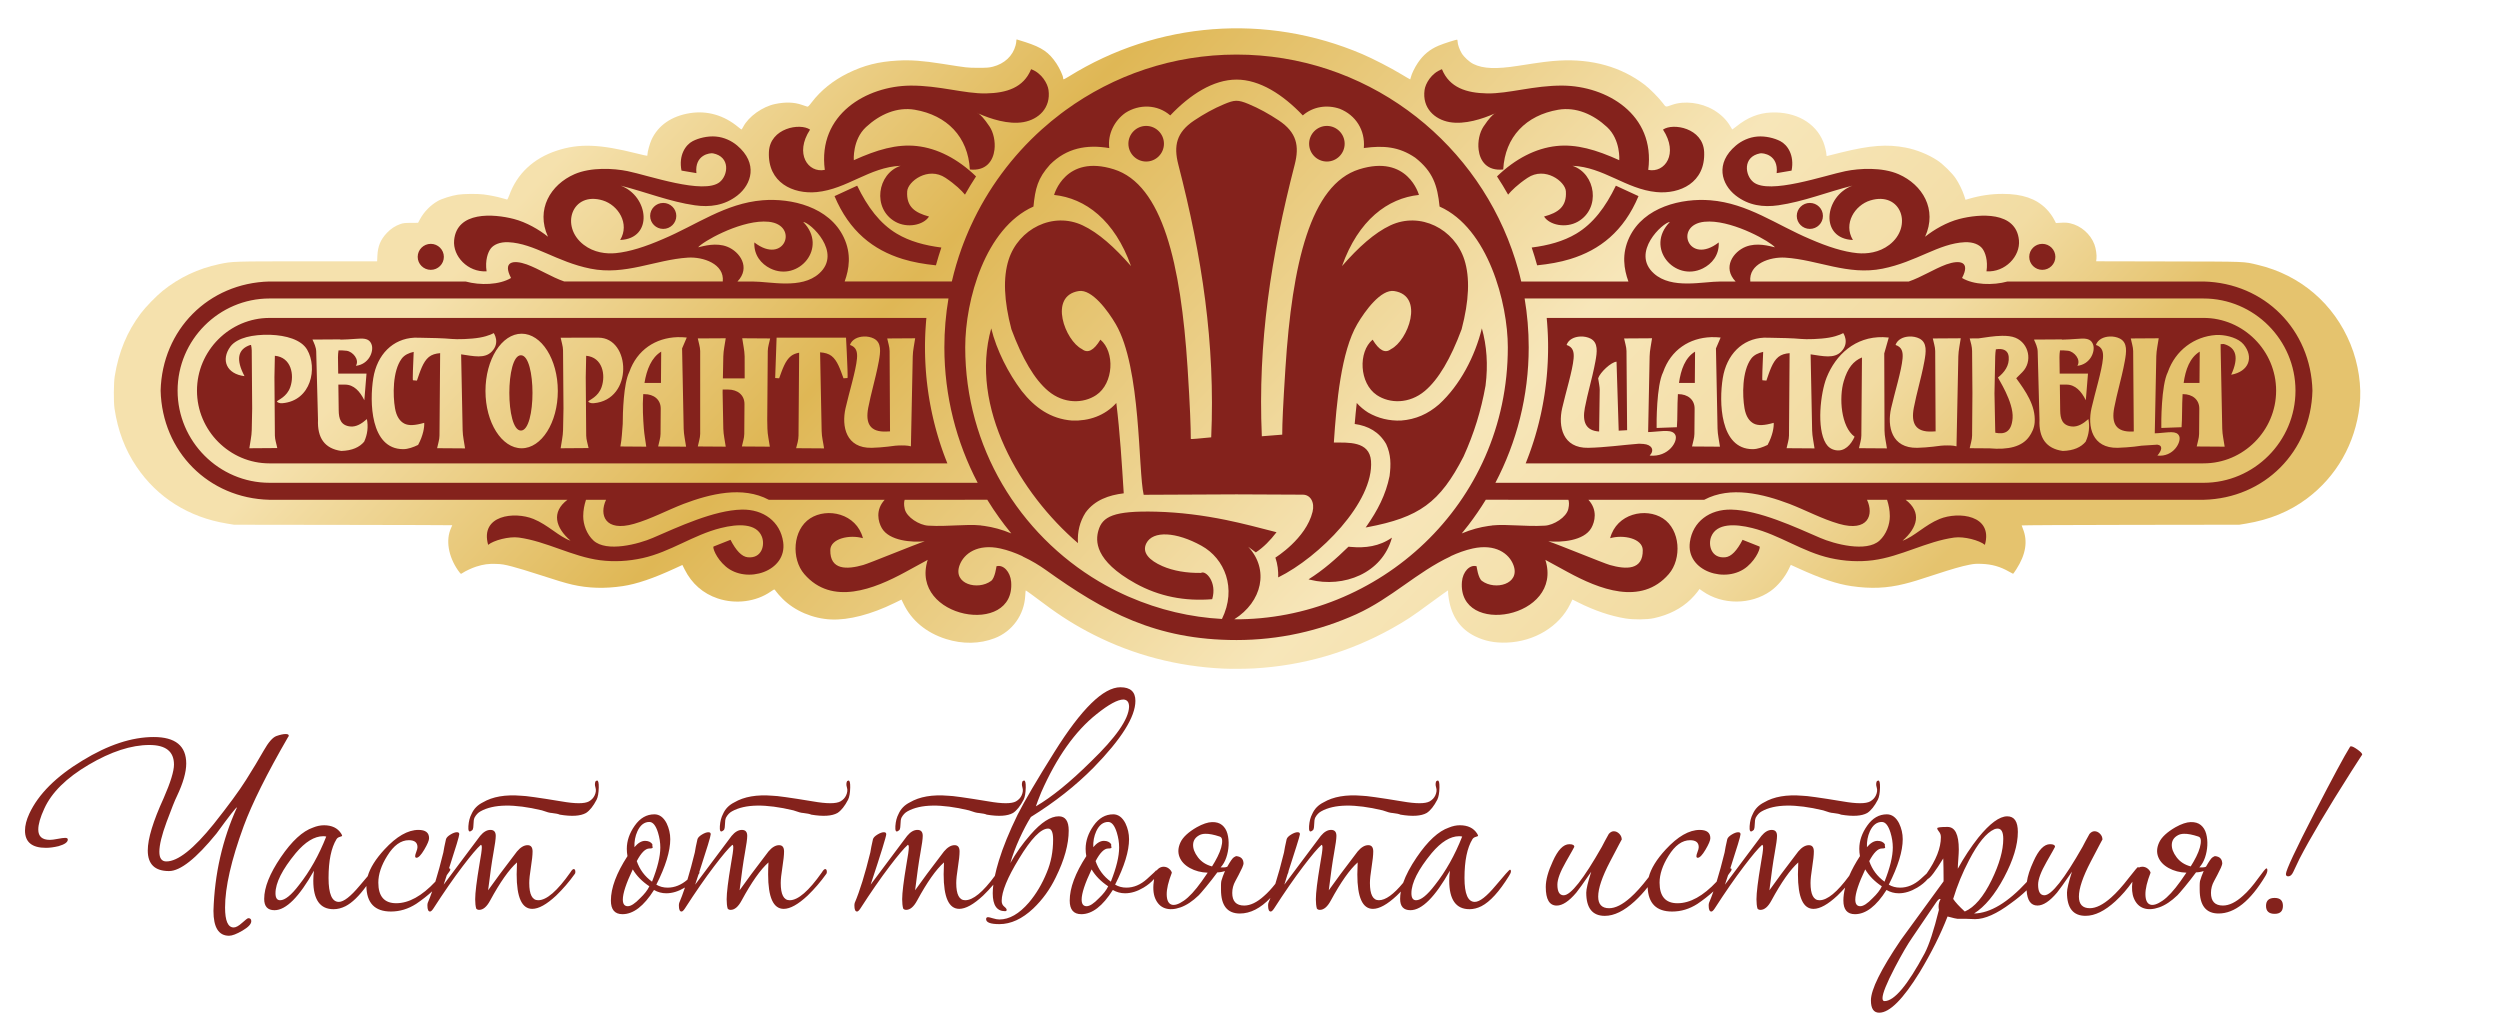
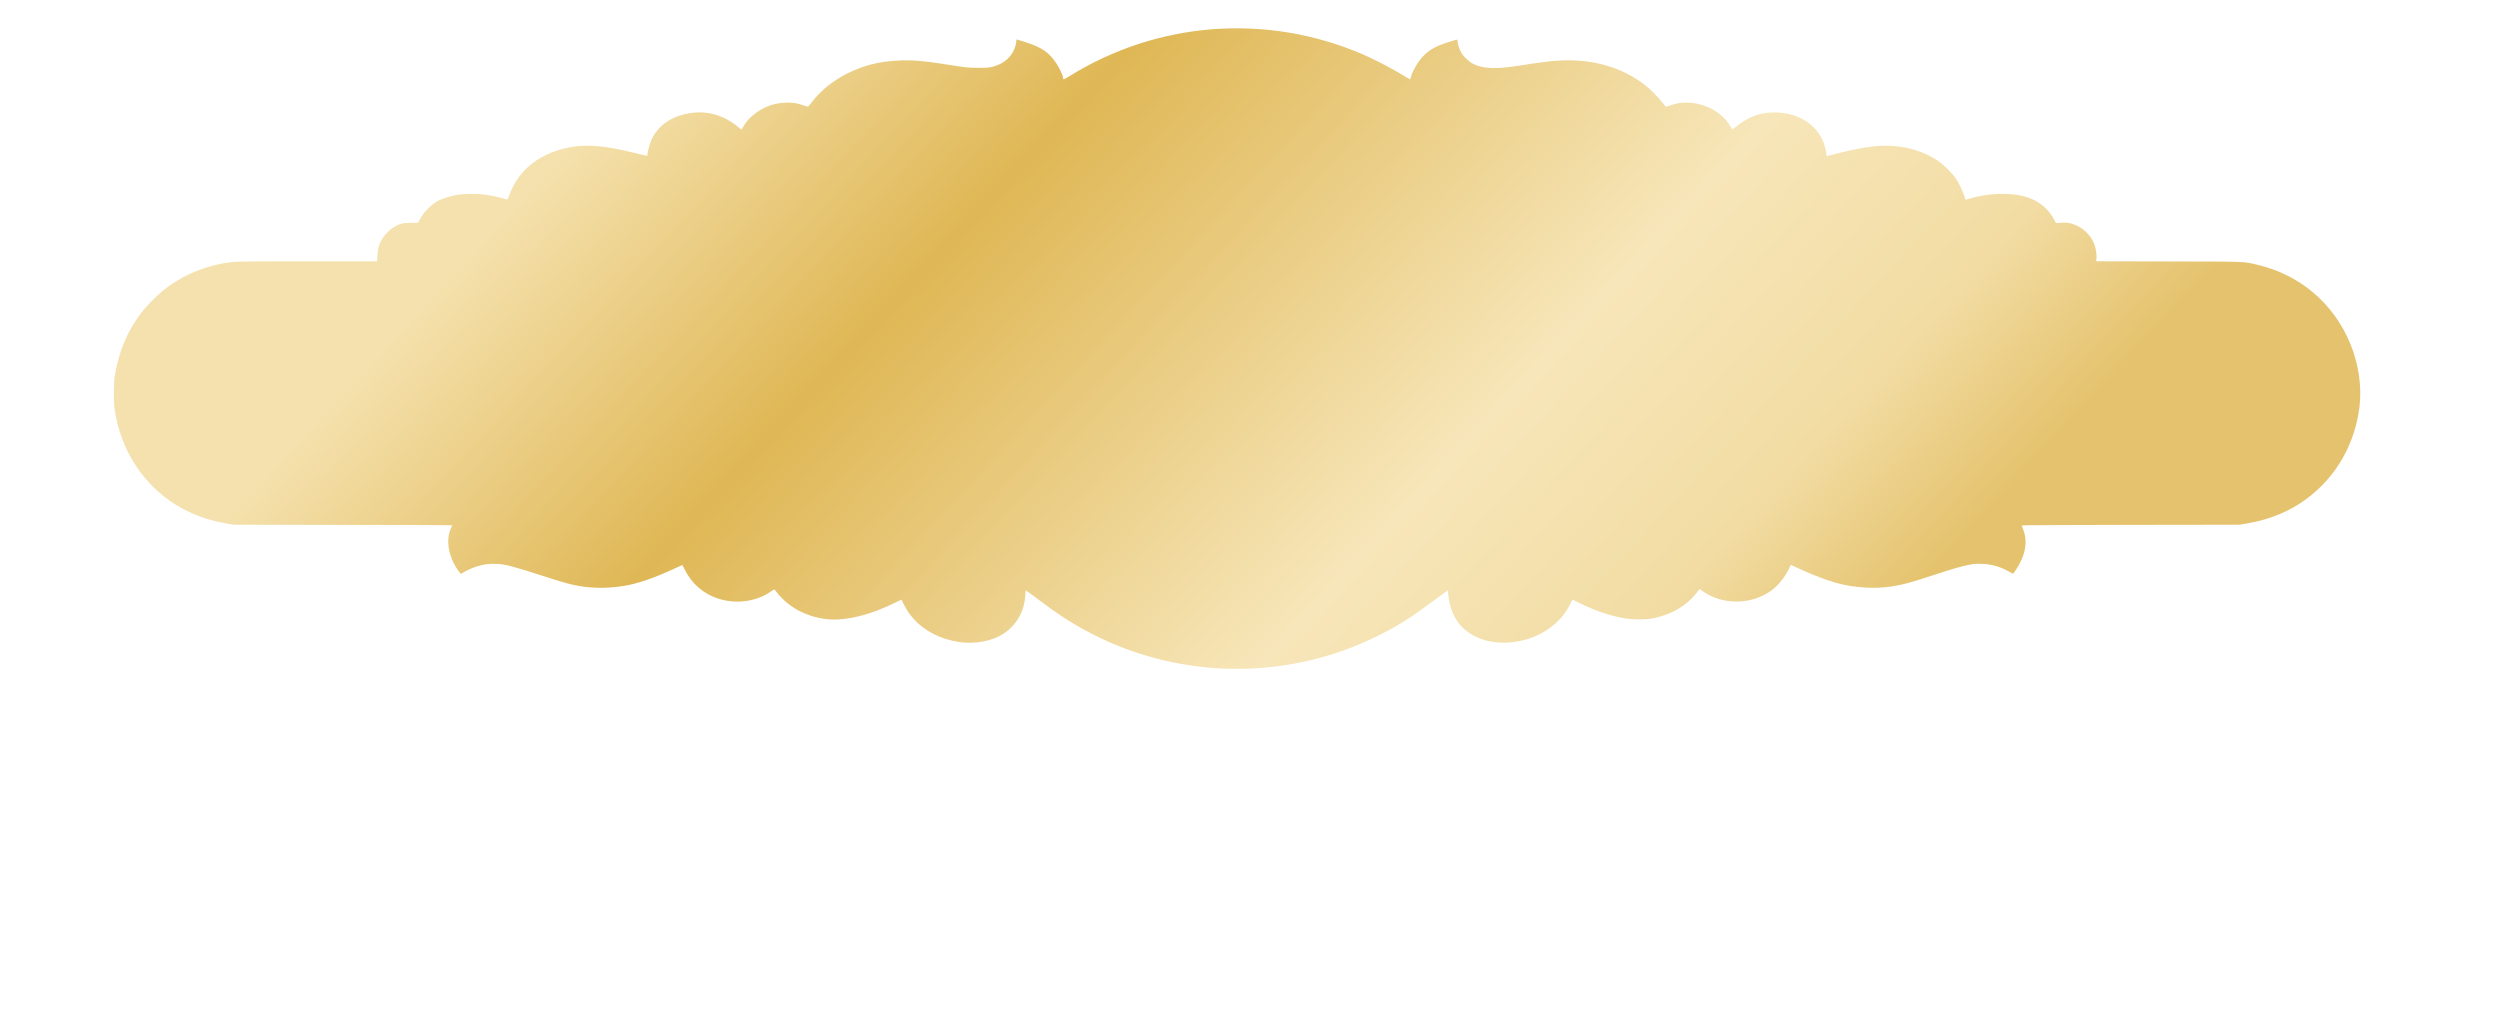
<svg xmlns="http://www.w3.org/2000/svg" viewBox="0 0 300 124" width="300" height="124" xml:space="preserve">
  <defs>
    <linearGradient id="linearGradient" gradientTransform="rotate(15)">
      <stop style="stop-color:#f5e1ad;" offset="0.25" />
      <stop style="stop-color:#dfb755;" offset="0.45" />
      <stop style="stop-color:#f7e6b9;" offset="0.75" />
      <stop style="stop-color:#f2dca3;" offset="0.9" />
      <stop style="stop-color:#e5c36e;" offset="1" />
    </linearGradient>
  </defs>
  <path fill="url(#linearGradient)" d="m 146.746,80.231 c -5.499,-0.266 -10.697,-1.628 -15.507,-4.062 -2.112,-1.069 -3.938,-2.211 -5.959,-3.728 -1.234,-0.926 -2.147,-1.589 -2.19,-1.589 -0.015,0 -0.043,0.279 -0.06,0.619 -0.12,2.309 -1.543,4.293 -3.667,5.114 -1.8,0.695 -3.85,0.728 -5.848,0.095 -2.356,-0.747 -4.127,-2.216 -5.088,-4.219 l -0.245,-0.511 -0.855,0.418 c -2.786,1.362 -5.487,2.063 -7.588,1.969 -2.192,-0.097 -4.372,-1.026 -5.831,-2.485 -0.301,-0.301 -0.635,-0.676 -0.743,-0.834 -0.108,-0.158 -0.22,-0.287 -0.25,-0.287 -0.03,0 -0.226,0.119 -0.435,0.264 -1.754,1.219 -4.209,1.536 -6.351,0.818 -1.762,-0.59 -3.115,-1.774 -3.966,-3.469 l -0.275,-0.549 -0.902,0.416 c -2.606,1.202 -4.577,1.871 -6.259,2.123 -2.15,0.322 -4.133,0.264 -6.057,-0.179 -0.817,-0.188 -1.9,-0.513 -4.005,-1.201 -1.17,-0.383 -2.622,-0.822 -3.227,-0.976 -0.963,-0.246 -1.201,-0.284 -1.915,-0.31 -0.901,-0.033 -1.498,0.049 -2.378,0.326 -0.49,0.155 -1.314,0.538 -1.617,0.752 -0.088,0.062 -0.187,0.113 -0.219,0.113 -0.032,0 -0.194,-0.197 -0.36,-0.438 -1.156,-1.678 -1.474,-3.619 -0.826,-5.049 0.081,-0.178 0.147,-0.334 0.147,-0.346 0,-0.012 -5.89,-0.03 -13.088,-0.04 l -13.088,-0.018 -0.837,-0.137 C 22.648,62.08 18.875,59.709 16.378,55.997 c -1.384,-2.058 -2.24,-4.32 -2.637,-6.974 -0.118,-0.791 -0.103,-3.084 0.027,-3.882 0.473,-2.919 1.483,-5.35 3.132,-7.541 0.575,-0.764 1.851,-2.078 2.617,-2.696 1.982,-1.597 4.262,-2.675 6.789,-3.208 1.593,-0.336 1.565,-0.336 10.608,-0.336 h 8.34 l 0.033,-0.679 c 0.056,-1.152 0.385,-1.939 1.15,-2.744 0.468,-0.493 0.999,-0.839 1.612,-1.052 0.332,-0.115 0.524,-0.137 1.255,-0.141 l 0.863,-0.005 0.245,-0.452 c 0.473,-0.874 1.25,-1.667 2.12,-2.164 0.483,-0.276 1.675,-0.653 2.409,-0.76 0.737,-0.108 2.309,-0.125 3.073,-0.032 0.702,0.085 1.633,0.271 2.249,0.449 0.283,0.082 0.547,0.157 0.586,0.166 0.04,0.01 0.155,-0.217 0.267,-0.526 0.93,-2.574 2.902,-4.424 5.696,-5.341 2.684,-0.882 5.138,-0.792 9.661,0.352 0.638,0.161 1.175,0.279 1.193,0.261 0.018,-0.018 0.033,-0.106 0.033,-0.196 0,-0.274 0.277,-1.273 0.471,-1.702 0.791,-1.744 2.413,-2.87 4.635,-3.22 2.067,-0.325 4.07,0.254 5.783,1.673 0.194,0.16 0.37,0.292 0.392,0.292 0.022,-6e-5 0.116,-0.146 0.209,-0.325 0.642,-1.228 2.292,-2.41 3.815,-2.731 1.231,-0.26 2.299,-0.226 3.228,0.101 0.284,0.1 0.571,0.196 0.638,0.212 0.096,0.024 0.204,-0.08 0.525,-0.505 1.078,-1.427 2.591,-2.645 4.366,-3.515 1.923,-0.942 3.64,-1.377 5.957,-1.507 1.579,-0.089 2.985,0.013 5.395,0.394 3.034,0.479 2.962,0.471 4.257,0.473 1.087,0.002 1.303,-0.014 1.774,-0.133 1.388,-0.35 2.39,-1.288 2.726,-2.552 0.048,-0.181 0.088,-0.418 0.088,-0.526 0,-0.108 0.021,-0.196 0.046,-0.196 0.025,0 0.494,0.146 1.042,0.324 1.999,0.649 2.828,1.22 3.727,2.565 0.362,0.541 0.801,1.489 0.801,1.728 0,0.081 0.021,0.159 0.046,0.175 0.025,0.016 0.318,-0.14 0.649,-0.346 10.647,-6.614 23.677,-7.607 35.202,-2.683 1.267,0.541 3.425,1.653 4.651,2.396 0.598,0.362 1.096,0.65 1.107,0.64 0.011,-0.01 0.047,-0.136 0.079,-0.278 0.085,-0.378 0.471,-1.171 0.829,-1.702 0.657,-0.974 1.423,-1.61 2.483,-2.064 0.594,-0.254 2.176,-0.76 2.244,-0.718 0.028,0.017 0.051,0.131 0.052,0.254 0.002,0.304 0.227,0.941 0.482,1.365 0.278,0.462 0.923,1.055 1.409,1.294 1.167,0.574 2.728,0.636 5.413,0.213 2.774,-0.437 3.746,-0.561 4.902,-0.624 3.954,-0.217 7.418,0.763 10.224,2.894 0.626,0.475 1.722,1.581 2.205,2.224 0.373,0.497 0.285,0.481 1.095,0.196 1.474,-0.519 3.464,-0.279 4.964,0.599 0.886,0.518 1.584,1.201 2.036,1.99 0.114,0.199 0.221,0.363 0.238,0.364 0.017,7.53e-4 0.248,-0.174 0.513,-0.388 1.29,-1.039 2.633,-1.576 4.113,-1.645 2.951,-0.138 5.372,1.225 6.294,3.545 0.18,0.454 0.371,1.245 0.371,1.541 0,0.122 0.024,0.15 0.106,0.125 0.058,-0.018 0.823,-0.209 1.699,-0.425 3.46,-0.853 5.484,-1.004 7.698,-0.576 1.312,0.254 2.73,0.827 3.819,1.545 0.67,0.442 1.77,1.523 2.191,2.153 0.393,0.589 0.802,1.425 1.012,2.069 l 0.162,0.497 0.397,-0.116 c 1.372,-0.401 2.689,-0.594 4.061,-0.594 2.346,0 3.997,0.563 5.213,1.779 0.403,0.403 0.764,0.901 1.019,1.406 l 0.16,0.316 0.622,-0.038 c 0.478,-0.029 0.73,-0.014 1.088,0.066 1.292,0.288 2.437,1.286 2.907,2.535 0.18,0.478 0.298,1.282 0.249,1.699 l -0.038,0.325 8.681,0.019 c 9.6,0.021 8.96,-0.004 10.734,0.418 5.095,1.213 9.118,4.657 11.102,9.503 0.964,2.354 1.368,5.086 1.095,7.416 -0.531,4.535 -2.769,8.466 -6.339,11.132 -2.059,1.538 -4.475,2.53 -7.278,2.99 l -0.815,0.134 -13.058,0.018 c -7.182,0.01 -13.058,0.04 -13.058,0.067 0,0.027 0.066,0.211 0.147,0.41 0.604,1.487 0.344,3.087 -0.789,4.845 -0.195,0.303 -0.37,0.55 -0.389,0.55 -0.019,0 -0.25,-0.123 -0.513,-0.273 -1.031,-0.589 -2.024,-0.87 -3.232,-0.918 -0.697,-0.027 -0.926,-0.012 -1.51,0.104 -0.946,0.187 -2.075,0.511 -4.1,1.176 -2.105,0.691 -2.719,0.878 -3.659,1.114 -2.129,0.534 -4.059,0.616 -6.401,0.273 -1.734,-0.254 -3.639,-0.896 -6.406,-2.158 l -0.857,-0.391 -0.218,0.46 c -0.494,1.041 -1.344,2.074 -2.204,2.681 -2.372,1.673 -5.782,1.684 -8.146,0.027 l -0.387,-0.271 -0.271,0.372 c -0.149,0.204 -0.501,0.596 -0.783,0.871 -1.133,1.104 -2.637,1.871 -4.423,2.258 -0.835,0.181 -2.411,0.195 -3.412,0.032 -1.796,-0.294 -3.71,-0.942 -5.651,-1.915 l -0.71,-0.356 -0.271,0.557 c -1.308,2.686 -4.299,4.497 -7.619,4.612 -1.449,0.05 -2.642,-0.189 -3.804,-0.762 -1.743,-0.86 -2.797,-2.361 -3.137,-4.471 -0.051,-0.316 -0.093,-0.678 -0.093,-0.805 v -0.231 l -0.588,0.407 c -0.323,0.224 -1.104,0.791 -1.736,1.26 -1.914,1.421 -2.781,1.993 -4.379,2.884 -5.136,2.867 -10.667,4.475 -16.567,4.816 -0.976,0.056 -2.817,0.067 -3.752,0.022 z" />
-   <path fill="#84221c" d="m 148.383,6.549 c -7.658,0 -14.755,2.483 -20.535,6.687 -0.177,0.13 -0.351,0.259 -0.527,0.391 l -0.004,0.003 c -0.785,0.595 -1.545,1.221 -2.277,1.878 l -0.004,0.003 c -3.586,3.217 -6.51,7.159 -8.539,11.593 l -0.012,0.025 c -0.089,0.196 -0.178,0.393 -0.264,0.592 l -0.006,0.014 c -0.213,0.489 -0.413,0.982 -0.604,1.483 l -0.024,0.063 c -0.066,0.176 -0.131,0.35 -0.196,0.527 -0.464,1.29 -0.856,2.616 -1.17,3.972 h -2.382 -10.479 c 0.535,-1.483 0.839,-3.298 -0.108,-5.296 -1.744,-3.682 -6.314,-4.728 -9.733,-4.452 -4.488,0.362 -7.939,2.961 -11.942,4.648 -2.118,0.926 -4.039,1.537 -5.681,1.697 -1.131,0.109 -2.616,-0.051 -3.851,-1.002 -2.877,-2.211 -1.405,-6.451 2.29,-5.323 1.858,0.566 3.266,2.799 2.084,4.746 4.021,-0.156 3.455,-5.256 0.064,-6.519 2.93,0.734 5.915,1.936 8.9,2.357 1.784,0.253 3.548,0.038 5.105,-1.178 1.709,-1.34 2.501,-3.86 -0.027,-5.995 -0.652,-0.552 -1.56,-0.994 -2.567,-1.079 -0.976,-0.082 -2.047,0.18 -2.765,0.552 -0.848,0.436 -1.715,1.677 -1.349,3.536 l 1.79,0.304 c -0.237,-2.229 1.651,-2.44 1.988,-2.375 2.107,0.413 1.826,2.631 0.804,3.453 -1.908,1.534 -8.569,-0.814 -11.053,-1.318 -1.672,-0.34 -4.4,-0.494 -6.377,0.37 -2.852,1.249 -4.669,4.212 -3.175,7.503 -1.051,-0.848 -2.592,-1.742 -4.1,-2.132 -2.453,-0.634 -6.829,-0.945 -7.161,2.548 -0.184,1.927 1.653,3.871 3.894,3.735 -0.194,-1.315 0.157,-2.301 0.516,-2.755 0.333,-0.421 1.033,-0.786 2.098,-0.739 3.12,0.145 5.781,2.357 9.857,3.174 4.188,0.84 7.748,-1.071 11.685,-1.324 1.822,-0.115 4.406,0.747 4.187,2.864 H 67.716 C 66.13,33.23 64.783,32.317 63.212,31.73 61.588,31.156 60.281,31.368 61.325,33.358 59.919,34.198 57.627,34.261 55.869,33.78 H 49.83 32.321 c -7.307,0.187 -12.86,5.787 -13.046,13.097 0.187,7.311 5.739,12.912 13.046,13.097 h 28.15 l -0.002,0.003 h 7.62 c -1.955,1.478 -1.441,3.336 0.374,4.911 -1.367,-0.473 -2.71,-1.908 -4.446,-2.613 -2.267,-0.922 -6.444,-0.482 -5.439,3.108 0.657,-0.55 2.521,-1.036 3.675,-0.877 3.322,0.454 6.43,2.293 9.758,2.722 1.696,0.217 3.393,0.121 5.103,-0.256 3.349,-0.742 6.086,-2.787 9.391,-3.61 2.077,-0.518 4.255,-0.575 4.909,1.011 0.419,1.019 0.006,2.673 -1.69,2.499 -0.714,-0.073 -1.4,-0.803 -2.064,-2.095 l -2.027,0.803 c -0.163,0.065 0.27,1.385 1.457,2.401 2.497,2.141 7.386,0.592 6.892,-2.932 -0.345,-2.46 -2.374,-3.951 -4.964,-3.897 -3.356,0.069 -7.661,2.094 -10.692,3.401 -1.656,0.717 -5.533,1.766 -7.11,0.309 -0.803,-0.743 -1.232,-1.904 -1.229,-2.926 0.002,-0.711 0.131,-1.339 0.332,-1.96 h 2.408 c -0.848,1.793 -0.138,3.889 3.357,2.886 2.039,-0.586 3.967,-1.628 5.936,-2.391 3.182,-1.201 7.073,-2.184 10.243,-0.495 H 106.159 c -1.133,1.23 -0.777,2.634 -0.347,3.388 0.884,1.548 3.621,1.745 5.158,1.591 -1.245,0.405 -6.596,2.618 -7.384,2.844 -1.941,0.553 -3.999,0.638 -3.949,-1.798 0.026,-1.367 2.292,-1.881 3.916,-1.417 -0.783,-2.974 -4.284,-3.706 -6.333,-2.38 -2.115,1.367 -2.279,4.862 -0.708,6.684 3.324,3.854 8.408,1.784 12.117,-0.234 l 2.694,-1.47 c -2.217,7.031 10.557,9.275 10.014,2.628 -0.097,-1.187 -0.931,-2.101 -1.761,-1.859 0,0 -0.172,1.409 -0.64,1.756 -1.58,1.172 -4.621,0.396 -3.788,-1.878 0.523,-1.426 2.183,-2.607 4.895,-2.012 0.897,0.198 1.803,0.531 2.65,0.922 l 0.029,0.035 c 1.072,0.499 2.039,1.092 2.757,1.606 7.028,5.035 13.215,8.423 22.904,8.423 5.117,0 9.98,-1.109 14.369,-3.095 4.224,-1.914 7.262,-5.053 11.306,-6.94 l 0.017,-0.029 c 0.846,-0.392 1.753,-0.725 2.649,-0.922 2.711,-0.595 4.373,0.586 4.896,2.012 0.834,2.274 -2.207,3.049 -3.788,1.878 -0.467,-0.347 -0.642,-1.756 -0.642,-1.756 -0.829,-0.242 -1.662,0.672 -1.759,1.859 -0.543,6.647 12.231,4.403 10.014,-2.628 l 2.695,1.47 c 3.709,2.017 8.791,4.088 12.115,0.234 1.572,-1.822 1.409,-5.317 -0.708,-6.684 -2.049,-1.326 -5.548,-0.593 -6.331,2.38 1.623,-0.464 3.889,0.049 3.915,1.417 0.048,2.436 -2.01,2.351 -3.95,1.798 -0.788,-0.227 -6.138,-2.439 -7.384,-2.844 1.538,0.154 4.276,-0.043 5.159,-1.591 0.43,-0.754 0.786,-2.158 -0.347,-3.388 h 13.893 c 3.171,-1.689 7.063,-0.706 10.245,0.495 1.969,0.763 3.896,1.805 5.938,2.391 3.492,1.004 4.204,-1.093 3.356,-2.886 h 2.406 c 0.202,0.621 0.33,1.25 0.333,1.96 0.004,1.022 -0.425,2.183 -1.229,2.926 -1.577,1.457 -5.454,0.408 -7.111,-0.309 -3.031,-1.307 -7.335,-3.331 -10.692,-3.401 -2.588,-0.054 -4.617,1.437 -4.961,3.897 -0.495,3.524 4.394,5.073 6.891,2.932 1.187,-1.016 1.62,-2.337 1.455,-2.401 l -2.025,-0.803 c -0.665,1.292 -1.351,2.022 -2.064,2.095 -1.696,0.174 -2.11,-1.48 -1.689,-2.499 0.653,-1.586 2.832,-1.529 4.908,-1.011 3.304,0.823 6.041,2.869 9.391,3.61 1.71,0.378 3.407,0.473 5.103,0.256 3.327,-0.429 6.435,-2.268 9.758,-2.722 1.155,-0.159 3.017,0.327 3.674,0.877 1.006,-3.59 -3.171,-4.03 -5.438,-3.108 -1.736,0.704 -3.079,2.14 -4.446,2.613 1.814,-1.576 2.328,-3.433 0.375,-4.911 h 7.62 l -9.3e-4,-0.003 h 28.15 c 7.307,-0.185 12.86,-5.786 13.045,-13.097 -0.185,-7.31 -5.737,-12.91 -13.044,-13.097 h -17.508 -6.04 c -1.757,0.481 -4.051,0.418 -5.456,-0.422 1.044,-1.99 -0.264,-2.201 -1.887,-1.628 -1.569,0.587 -2.919,1.5 -4.504,2.05 h -19.017 c -0.219,-2.117 2.363,-2.979 4.187,-2.864 3.937,0.253 7.496,2.164 11.685,1.324 4.076,-0.817 6.735,-3.029 9.857,-3.174 1.064,-0.048 1.765,0.318 2.1,0.739 0.357,0.453 0.709,1.44 0.513,2.755 2.243,0.136 4.078,-1.808 3.895,-3.735 -0.331,-3.493 -4.708,-3.182 -7.16,-2.548 -1.509,0.39 -3.049,1.284 -4.102,2.132 1.495,-3.291 -0.322,-6.254 -3.174,-7.503 -1.978,-0.865 -4.706,-0.711 -6.379,-0.37 -2.482,0.504 -9.145,2.852 -11.052,1.318 -1.023,-0.822 -1.304,-3.04 0.805,-3.453 0.336,-0.065 2.226,0.146 1.988,2.375 l 1.79,-0.304 c 0.367,-1.859 -0.501,-3.1 -1.35,-3.536 -0.717,-0.371 -1.79,-0.634 -2.764,-0.552 -1.007,0.085 -1.915,0.527 -2.567,1.079 -2.528,2.135 -1.738,4.655 -0.025,5.995 1.554,1.216 3.319,1.431 5.103,1.178 2.986,-0.421 5.97,-1.623 8.899,-2.357 -3.39,1.263 -3.955,6.364 0.065,6.519 -1.184,-1.947 0.227,-4.18 2.085,-4.746 3.695,-1.128 5.164,3.112 2.291,5.323 -1.236,0.951 -2.722,1.111 -3.852,1.002 -1.642,-0.16 -3.562,-0.771 -5.681,-1.697 -4.003,-1.687 -7.455,-4.286 -11.942,-4.648 -3.419,-0.276 -7.99,0.771 -9.734,4.452 -0.946,1.998 -0.644,3.813 -0.108,5.296 h -10.478 -2.383 c -0.052,-0.236 -0.109,-0.468 -0.17,-0.701 l -0.012,-0.054 c -0.055,-0.214 -0.112,-0.427 -0.169,-0.638 l -0.032,-0.116 c -0.224,-0.803 -0.476,-1.593 -0.755,-2.372 -2.405,-6.735 -6.808,-12.53 -12.488,-16.663 h -9.3e-4 C 163.141,9.032 156.043,6.549 148.383,6.549 Z m -24.65,1.757 c -0.902,2.22 -2.946,2.857 -5.408,2.904 -2.594,0.051 -5.641,-0.97 -9.094,-0.936 -5.207,0.051 -11.134,3.416 -10.254,10.112 -2.004,0.412 -3.664,-1.948 -1.768,-4.831 -1.192,-0.836 -4.813,-0.199 -4.939,2.682 -0.163,3.694 2.912,5.085 5.735,4.813 3.649,-0.355 6.333,-2.997 10.065,-3.154 -2.802,0.939 -3.423,5.123 -0.646,6.704 1.451,0.826 3.403,0.411 4.059,-0.615 -1.699,-0.464 -2.741,-1.171 -2.619,-3.032 0.077,-1.178 2.502,-3.007 4.595,-1.614 1.223,0.814 1.946,1.549 2.337,2.018 0.418,-0.745 0.861,-1.474 1.33,-2.188 -2.211,-2.132 -4.658,-3.375 -7.103,-3.643 -2.419,-0.265 -4.805,0.449 -7.566,1.698 0,0 -0.183,-2.447 1.465,-3.974 1.646,-1.528 3.721,-2.445 5.856,-2.08 3.868,0.665 6.394,3.254 6.604,7.167 1.925,0.207 2.784,-0.992 2.954,-2.362 0.122,-0.999 -0.122,-2.089 -0.587,-2.787 -0.686,-1.031 -1.111,-1.418 -1.332,-1.563 -0.066,-0.029 -0.13,-0.058 -0.193,-0.087 0,0 0.06,-10e-5 0.193,0.087 1.427,0.633 3.591,1.354 5.418,1.026 1.796,-0.323 3.283,-1.7 2.988,-3.849 -0.105,-0.757 -0.797,-2.023 -2.088,-2.497 z m 49.301,0 c -1.29,0.475 -1.984,1.74 -2.087,2.497 -0.296,2.149 1.19,3.525 2.987,3.849 1.827,0.327 3.992,-0.393 5.418,-1.026 0.133,-0.087 0.193,-0.087 0.193,-0.087 -0.063,0.029 -0.127,0.058 -0.193,0.087 -0.222,0.145 -0.646,0.532 -1.331,1.562 -0.466,0.698 -0.711,1.788 -0.586,2.787 0.168,1.37 1.027,2.569 2.952,2.362 0.208,-3.913 2.736,-6.502 6.602,-7.167 2.137,-0.365 4.211,0.552 5.858,2.08 1.648,1.528 1.465,3.974 1.465,3.974 -2.761,-1.249 -5.147,-1.963 -7.568,-1.698 -2.443,0.268 -4.893,1.511 -7.103,3.644 0.469,0.712 0.913,1.441 1.332,2.187 0.392,-0.47 1.115,-1.205 2.337,-2.019 2.094,-1.394 4.52,0.436 4.595,1.614 0.121,1.861 -0.922,2.568 -2.619,3.032 0.655,1.026 2.608,1.441 4.059,0.615 2.776,-1.581 2.156,-5.765 -0.648,-6.704 3.732,0.157 6.418,2.799 10.066,3.154 2.823,0.273 5.898,-1.119 5.735,-4.813 -0.127,-2.881 -3.748,-3.517 -4.939,-2.682 1.896,2.883 0.234,5.242 -1.77,4.831 0.88,-6.697 -5.046,-10.062 -10.253,-10.112 -3.453,-0.034 -6.499,0.987 -9.093,0.936 -2.463,-0.048 -4.505,-0.684 -5.41,-2.904 z m -24.652,1.245 c 2.783,0 5.564,1.787 7.954,4.299 1.233,-1.071 2.903,-1.316 4.425,-0.798 1.938,0.766 3.061,2.568 2.903,4.649 l -0.01,0.07 0.054,-0.012 c 2.303,-0.309 4.165,-0.174 6.121,1.165 2.11,1.656 2.67,3.31 2.921,5.867 l 0.025,0.007 c 5.799,2.599 8.165,11.572 8.165,16.88 h -4.9e-4 c 0,18.95 -15.637,32.769 -32.829,32.638 3.345,-2.101 4.227,-5.967 1.679,-8.7 0.308,0.236 0.611,0.459 0.909,0.673 0.94,-0.623 1.734,-1.439 2.486,-2.423 -2.027,-0.523 -4.048,-1.059 -6.055,-1.468 -2.725,-0.556 -5.508,-0.92 -8.369,-0.996 -5.153,-0.135 -6.466,0.59 -6.949,2.252 -0.351,1.212 -0.506,3.61 4.452,6.358 2.847,1.575 5.923,2.158 9.2,1.892 0.613,-2.052 -0.792,-3.512 -1.341,-3.154 -1.726,0.028 -3.325,-0.244 -4.629,-0.812 -1.589,-0.694 -2.494,-1.641 -1.929,-2.749 0.789,-1.543 3.597,-1.368 6.619,0.305 2.775,1.534 4.256,5.104 2.452,8.781 -3.715,-0.2 -7.484,-1.059 -11.167,-2.662 l -0.149,-0.064 c -0.197,-0.088 -0.392,-0.176 -0.588,-0.267 l -0.102,-0.049 c -0.213,-0.098 -0.424,-0.202 -0.635,-0.305 l -0.034,-0.017 c -0.228,-0.114 -0.456,-0.23 -0.681,-0.35 -0.467,-0.246 -0.928,-0.504 -1.381,-0.772 h -0.002 c -9.604,-5.684 -16.069,-16.163 -16.069,-28.109 0,-5.709 2.42,-14.305 8.164,-16.88 l 0.023,-0.007 c 0.216,-2.171 0.509,-3.399 1.992,-5.044 1.99,-1.983 4.393,-2.435 7.106,-1.976 -0.21,-1.654 0.597,-3.273 1.933,-4.226 1.675,-1.077 3.854,-1.027 5.386,0.305 2.386,-2.51 5.168,-4.297 7.948,-4.299 z m -0.035,2.543 c -0.42,0.007 -0.839,0.15 -1.484,0.422 -1.224,0.513 -2.402,1.169 -3.552,1.936 -2.155,1.435 -2.491,3.051 -1.911,5.3 2.849,11.034 4.441,21.499 3.946,32.729 -1.295,0.123 -2.449,0.24 -2.449,0.194 -0.003,-1.401 -0.085,-3.871 -0.387,-8.542 -0.805,-12.46 -2.998,-21.987 -8.85,-23.818 -5.852,-1.833 -7.167,3.078 -7.167,3.078 3.741,0.39 7.27,3.015 9.232,8.54 -1.967,-2.258 -3.908,-3.999 -5.801,-4.887 -3.583,-1.681 -7.708,0.418 -8.891,4.137 -0.675,2.128 -0.564,4.905 0.338,8.332 1.31,3.522 2.776,6.026 4.415,7.402 1.864,1.567 4.212,1.526 5.756,0.496 2.117,-1.412 2.257,-5.193 0.507,-6.654 -0.788,1.303 -1.524,1.68 -2.202,1.137 -2.03,-1.002 -4.065,-6.397 -0.388,-6.971 1.58,-0.248 3.495,2.368 4.432,3.968 3.071,5.243 2.672,17.558 3.352,20.482 l 11.139,-0.052 7.955,0.037 c 0.923,0.004 1.452,0.92 1.171,2.062 -0.789,3.226 -4.461,5.49 -4.461,5.49 0.273,0.792 0.363,1.585 0.339,2.377 4.926,-2.425 11.503,-9.041 11.137,-13.974 -0.18,-2.428 -2.803,-2.195 -4.459,-2.209 0.318,-4.8 0.875,-10.911 2.809,-14.213 0.937,-1.6 2.852,-4.216 4.434,-3.968 3.677,0.573 1.64,5.969 -0.39,6.971 -0.678,0.543 -1.413,0.165 -2.201,-1.137 -1.75,1.461 -1.61,5.243 0.507,6.654 1.545,1.03 3.893,1.07 5.756,-0.496 1.639,-1.376 3.104,-3.88 4.415,-7.402 0.902,-3.427 1.014,-6.204 0.337,-8.332 -1.184,-3.72 -5.305,-5.818 -8.888,-4.137 -1.895,0.888 -3.834,2.628 -5.801,4.887 1.961,-5.525 5.488,-8.151 9.232,-8.54 0,0 -1.317,-4.911 -7.168,-3.078 -5.85,1.831 -8.045,11.358 -8.85,23.818 -0.301,4.671 -0.384,6.626 -0.387,8.025 l -2.448,0.193 c -0.496,-11.228 1.096,-21.565 3.945,-32.599 0.581,-2.249 0.243,-3.865 -1.91,-5.3 -1.172,-0.78 -2.373,-1.446 -3.618,-1.965 -0.651,-0.271 -1.073,-0.399 -1.493,-0.392 z m -10.805,3.016 c -1.175,0 -2.134,0.96 -2.134,2.138 0,1.176 0.959,2.137 2.134,2.137 1.175,0 2.133,-0.961 2.133,-2.137 0,-1.178 -0.959,-2.138 -2.133,-2.138 z m 21.685,0 c -1.173,0 -2.132,0.96 -2.132,2.138 0,1.176 0.959,2.137 2.132,2.137 1.175,0 2.133,-0.961 2.133,-2.137 0,-1.178 -0.959,-2.138 -2.133,-2.138 z m -56.364,7.173 -2.718,1.253 c 1.775,4.229 4.646,6.461 8.187,7.549 1.247,0.384 2.587,0.612 3.979,0.754 0.197,-0.72 0.415,-1.432 0.652,-2.135 -1.979,-0.25 -3.799,-0.741 -5.338,-1.657 -2.03,-1.207 -3.524,-3.2 -4.762,-5.764 z m 91.042,0 c -1.238,2.564 -2.733,4.557 -4.762,5.764 -1.54,0.916 -3.36,1.407 -5.338,1.657 0.237,0.703 0.454,1.415 0.652,2.135 1.392,-0.142 2.732,-0.37 3.979,-0.754 3.541,-1.088 6.413,-3.321 8.186,-7.549 z M 79.586,24.351 c -0.865,0 -1.569,0.7 -1.569,1.558 0,0.86 0.704,1.56 1.569,1.56 0.865,0 1.571,-0.699 1.571,-1.56 0,-0.859 -0.706,-1.558 -1.571,-1.558 z m 137.597,0 c -0.865,3e-6 -1.571,0.7 -1.571,1.558 0,0.86 0.706,1.56 1.571,1.56 0.865,0 1.57,-0.699 1.57,-1.56 0,-0.859 -0.705,-1.558 -1.57,-1.558 z M 91.633,26.584 c 0.208,-0.002 0.411,0.007 0.609,0.027 3.695,0.378 1.929,5.297 -1.72,2.482 -0.077,1.518 0.825,2.582 1.913,3.119 3.367,1.659 6.979,-2.487 3.949,-5.577 0.819,0.045 4.737,3.656 1.916,6.183 -2.142,1.921 -5.822,0.963 -8.021,0.963 h -1.783 c 1.619,-1.692 0.268,-3.581 -1.213,-4.17 -1.339,-0.53 -2.795,-0.097 -3.507,0.066 0.549,-0.678 4.735,-3.064 7.857,-3.093 z m 113.503,0 c 3.122,0.029 7.307,2.415 7.857,3.093 -0.712,-0.163 -2.167,-0.596 -3.507,-0.066 -1.483,0.589 -2.832,2.477 -1.213,4.17 h -1.784 c -2.198,0 -5.878,0.958 -8.02,-0.963 -2.822,-2.527 1.097,-6.138 1.916,-6.183 -3.029,3.091 0.583,7.236 3.949,5.577 1.089,-0.537 1.989,-1.6 1.913,-3.119 -3.649,2.815 -5.416,-2.104 -1.721,-2.482 0.197,-0.02 0.401,-0.029 0.609,-0.027 z M 51.694,29.262 c -0.865,0 -1.571,0.701 -1.571,1.562 0,0.857 0.706,1.558 1.571,1.558 0.865,0 1.569,-0.701 1.569,-1.558 0,-0.86 -0.704,-1.562 -1.569,-1.562 z m 193.382,0 c -0.865,0 -1.569,0.701 -1.569,1.562 0,0.857 0.704,1.558 1.569,1.558 0.865,0 1.569,-0.701 1.569,-1.558 0,-0.86 -0.704,-1.562 -1.569,-1.562 z M 32.347,35.819 h 81.469 c -0.322,1.907 -0.492,3.863 -0.492,5.859 0,5.859 1.447,11.391 3.996,16.257 H 32.347 c -6.069,0 -11.036,-4.976 -11.036,-11.059 0,-6.081 4.967,-11.058 11.036,-11.058 z m 150.606,0 h 81.469 c 6.069,0 11.036,4.976 11.036,11.058 0,6.083 -4.967,11.059 -11.036,11.059 h -84.974 c 2.551,-4.867 3.997,-10.398 3.997,-16.257 0,-1.996 -0.169,-3.952 -0.491,-5.859 z m -150.577,2.331 -0.476,0.013 -0.439,0.032 -0.435,0.055 -0.427,0.079 -0.419,0.097 -0.412,0.119 -0.403,0.137 -0.394,0.156 -0.384,0.176 -0.376,0.193 -0.365,0.211 -0.353,0.228 -0.344,0.245 -0.33,0.259 -0.317,0.276 -0.304,0.29 -0.291,0.305 -0.275,0.317 -0.259,0.332 -0.243,0.342 -0.228,0.356 -0.211,0.365 -0.193,0.378 -0.175,0.384 -0.157,0.394 -0.137,0.406 -0.117,0.412 -0.097,0.42 -0.077,0.428 -0.055,0.433 -0.034,0.442 -0.011,0.447 0.011,0.449 0.034,0.441 0.055,0.436 0.077,0.427 0.097,0.419 0.117,0.413 0.137,0.402 0.157,0.395 0.175,0.387 0.193,0.377 0.211,0.365 0.228,0.356 0.243,0.342 0.259,0.332 0.275,0.318 0.291,0.305 0.304,0.289 0.317,0.276 0.33,0.26 0.344,0.244 0.353,0.23 0.365,0.21 0.376,0.194 0.384,0.175 0.394,0.157 0.403,0.137 0.412,0.117 0.419,0.097 0.427,0.077 0.433,0.055 0.441,0.033 0.476,0.012 h 81.31 l -0.037,-0.091 -0.201,-0.515 -0.196,-0.519 -0.186,-0.522 -0.179,-0.527 -0.171,-0.53 -0.163,-0.534 -0.155,-0.538 -0.148,-0.539 -0.14,-0.543 -0.132,-0.547 -0.123,-0.548 -0.116,-0.552 -0.108,-0.557 -0.1,-0.558 -0.091,-0.561 -0.083,-0.564 -0.074,-0.566 -0.067,-0.567 -0.057,-0.572 -0.048,-0.573 -0.04,-0.577 -0.031,-0.578 -0.023,-0.579 -0.014,-0.583 -0.004,-0.578 v -0.207 l 9.4e-4,-0.199 0.003,-0.199 0.005,-0.198 0.005,-0.199 0.004,-0.199 0.008,-0.197 0.008,-0.197 0.01,-0.198 0.01,-0.197 0.011,-0.197 0.013,-0.197 0.013,-0.196 0.014,-0.196 0.014,-0.197 0.015,-0.196 0.019,-0.194 0.016,-0.175 z m 153.228,0 0.015,0.175 0.017,0.194 0.017,0.196 0.014,0.197 0.014,0.196 0.012,0.196 0.014,0.197 0.01,0.197 0.011,0.197 0.009,0.198 0.009,0.197 0.006,0.197 0.006,0.199 0.004,0.199 0.005,0.198 0.003,0.199 V 41.479 l 9.4e-4,0.207 -0.005,0.578 -0.014,0.583 -0.022,0.579 -0.032,0.578 -0.04,0.577 -0.048,0.573 -0.057,0.572 -0.068,0.567 -0.072,0.566 -0.083,0.564 -0.093,0.561 -0.099,0.558 -0.108,0.557 -0.115,0.552 -0.125,0.548 -0.131,0.547 -0.14,0.543 -0.148,0.539 -0.155,0.538 -0.164,0.534 -0.173,0.53 -0.179,0.527 -0.186,0.522 -0.195,0.519 -0.2,0.515 -0.037,0.091 h 81.31 l 0.476,-0.012 0.439,-0.033 0.435,-0.055 0.427,-0.077 0.418,-0.097 0.412,-0.117 0.404,-0.137 0.395,-0.157 0.385,-0.175 0.375,-0.194 0.366,-0.21 0.354,-0.23 0.342,-0.244 0.33,-0.26 0.318,-0.276 0.304,-0.289 0.29,-0.305 0.276,-0.318 0.259,-0.332 0.244,-0.342 0.229,-0.356 0.211,-0.365 0.193,-0.377 0.174,-0.387 0.156,-0.395 0.137,-0.402 0.117,-0.413 0.099,-0.419 0.077,-0.427 0.054,-0.436 0.034,-0.441 0.012,-0.449 -0.012,-0.447 -0.034,-0.442 -0.054,-0.433 -0.077,-0.428 -0.099,-0.42 -0.117,-0.412 -0.137,-0.406 -0.156,-0.394 -0.174,-0.384 -0.193,-0.378 -0.211,-0.365 -0.229,-0.356 -0.243,-0.342 -0.259,-0.332 -0.276,-0.317 -0.29,-0.305 -0.304,-0.29 -0.318,-0.276 -0.33,-0.259 -0.342,-0.245 -0.354,-0.228 -0.366,-0.211 -0.375,-0.193 -0.385,-0.176 -0.395,-0.156 -0.404,-0.137 -0.412,-0.119 -0.418,-0.097 -0.427,-0.079 -0.435,-0.055 -0.439,-0.032 -0.476,-0.013 z m -7.782,1.25 -0.004,0.025 c -0.814,3.31 -2.601,6.788 -5.141,9.106 -1.321,1.141 -2.776,1.8 -4.562,1.936 -1.387,0.051 -2.73,-0.26 -3.948,-0.965 -0.513,-0.327 -0.95,-0.692 -1.358,-1.144 -0.095,0.837 -0.175,1.677 -0.246,2.519 1.636,0.228 2.941,0.955 3.78,2.415 0.581,1.264 0.581,2.462 0.406,3.831 -0.453,2.257 -1.446,4.142 -2.755,6.014 l -0.12,0.158 0.005,-0.002 0.108,-0.015 0.104,-0.016 c 6.191,-1.167 8.696,-2.935 11.535,-8.478 1.261,-2.784 2.1,-5.494 2.638,-8.504 0.319,-2.502 0.145,-4.796 -0.441,-6.882 z m -58.875,0.006 c -2.645,9.445 3.47,19.824 10.412,25.772 l -0.006,-0.048 c -0.072,-1.307 0.213,-2.526 0.921,-3.632 1.104,-1.503 2.803,-2.086 4.575,-2.3 -0.227,-3.552 -0.451,-7.27 -0.89,-10.84 -1.37,1.523 -3.291,2.183 -5.304,2.109 -2.579,-0.196 -4.486,-1.563 -6.049,-3.55 -1.609,-2.131 -3.017,-4.9 -3.654,-7.492 z m -59.7,0.56 c 0,0 0.814,1.157 -0.239,2.229 -0.852,0.868 -2.145,0.548 -3.672,0.326 l 0.182,9.126 c 0.014,0.724 0.193,1.439 0.29,2.159 l -3.355,-0.023 c 0.096,-0.503 0.284,-0.997 0.287,-1.508 l 0.078,-9.897 c -0.544,0.043 -0.997,0.172 -1.351,0.46 -0.712,0.58 -1.055,1.735 -1.436,2.834 l -0.476,-0.039 c -0.059,-0.004 0.02,-1.922 0.088,-3.408 -0.567,0.122 -1.111,0.365 -1.447,0.823 -1.104,1.501 -1.056,4.418 -0.796,5.933 0.17,0.991 0.58,1.568 1.119,1.849 0.526,0.271 1.284,0.228 2.388,-0.092 0.028,0.512 -0.112,1.504 -0.733,2.65 -0.558,0.271 -1.203,0.512 -1.796,0.511 -3.959,-0.016 -4.034,-5.724 -3.586,-8.513 0.457,-2.835 2.336,-4.741 4.935,-4.865 l 0.749,0.006 0.002,0.003 c 1.025,0.014 2.838,0.051 3.724,0.144 0.618,0.065 2.273,0.027 3.35,-0.159 1.145,-0.199 1.696,-0.547 1.696,-0.547 z m 161.938,0 c 0,0 0.812,1.157 -0.239,2.229 -0.853,0.868 -2.146,0.548 -3.672,0.326 l 0.182,9.126 c 0.014,0.724 0.193,1.439 0.288,2.159 l -3.353,-0.023 c 0.096,-0.503 0.284,-0.997 0.288,-1.508 l 0.075,-9.897 c -0.541,0.043 -0.996,0.172 -1.35,0.46 -0.712,0.58 -1.055,1.735 -1.435,2.834 l -0.476,-0.039 c -0.057,-0.004 0.02,-1.922 0.088,-3.408 -0.567,0.122 -1.111,0.365 -1.447,0.823 -1.102,1.501 -1.056,4.418 -0.795,5.933 0.169,0.991 0.578,1.568 1.119,1.849 0.526,0.271 1.283,0.228 2.388,-0.092 0.028,0.512 -0.113,1.504 -0.734,2.65 -0.558,0.271 -1.202,0.512 -1.796,0.511 -3.959,-0.016 -4.034,-5.724 -3.585,-8.513 0.456,-2.835 2.334,-4.741 4.934,-4.865 l 0.749,0.006 v 0.003 c 1.026,0.014 2.839,0.051 3.725,0.144 0.618,0.065 2.274,0.027 3.35,-0.159 1.147,-0.199 1.696,-0.547 1.696,-0.547 z m -158.588,0.078 c 2.391,0 4.341,3.088 4.341,6.874 0,3.786 -1.95,6.874 -4.341,6.874 -2.389,0 -4.34,-3.088 -4.34,-6.874 0,-3.786 1.95,-6.874 4.34,-6.874 z M 32.473,40.178 c 1.798,0.066 3.673,0.559 4.386,1.786 1.27,2.187 0.489,6.117 -2.961,6.42 -0.365,0.031 -0.604,-0.086 -0.674,-0.208 0.162,-0.21 1.201,-0.546 1.611,-1.729 0.509,-1.469 0.114,-3.571 -1.852,-3.754 l -0.051,2.582 0.053,6.986 c 0.005,0.51 0.193,1.005 0.287,1.507 l -3.351,0.024 c 0.096,-0.72 0.274,-1.436 0.288,-2.16 l 0.052,-2.608 -0.053,-6.986 c -0.002,-0.216 -0.037,-0.429 -0.082,-0.64 l -0.1,0.003 c -1.509,0.507 -1.737,1.753 -0.685,3.737 -2.143,-0.254 -2.875,-1.936 -1.688,-3.557 0.396,-0.541 1.161,-0.922 1.933,-1.127 0.756,-0.202 1.807,-0.317 2.886,-0.277 z m 233.835,0.019 c 1.014,0.031 2.315,0.397 2.913,1.12 1.28,1.548 0.647,3.27 -1.475,3.65 0.934,-2.042 0.633,-3.272 -0.903,-3.69 l -0.368,0.023 0.004,0.637 0.19,9.503 c 0.014,0.725 0.192,1.439 0.29,2.16 l -3.354,-0.023 c 0.096,-0.503 0.284,-0.998 0.287,-1.508 l 0.025,-3.02 c 0.008,-1.113 -0.845,-1.753 -1.952,-1.753 h -0.054 c -0.088,1.453 -0.035,2.907 -0.123,3.97 l -2.429,0.089 c -0.017,-0.524 -0.028,-5.102 0.78,-6.703 0.914,-2.631 3.195,-4.27 5.757,-4.449 0.13,-0.009 0.27,-0.012 0.414,-0.007 z m -26.032,0.101 c 0.586,-0.006 1.137,0.052 1.575,0.232 1.626,0.666 2.095,2.857 0.82,4.136 l -0.724,0.724 c 1.119,1.546 2.352,3.274 2.214,5.292 -0.049,0.709 -0.361,1.29 -0.658,1.711 -0.863,1.221 -2.519,1.605 -4.756,1.408 l -2.383,-0.017 c 0.096,-0.503 0.284,-0.997 0.288,-1.508 l 0.039,-5.077 -0.039,-5.077 c -0.004,-0.51 -0.146,-1.006 -0.288,-1.509 l 1.048,-0.006 c 0.812,-0.11 1.887,-0.301 2.864,-0.311 z m -136.632,0.083 c 0.432,-0.018 0.87,0.067 1.218,0.245 0.957,0.489 0.794,1.622 0.595,2.727 -0.193,1.067 -0.524,2.388 -0.691,3.051 -0.174,0.7 -0.427,1.727 -0.58,2.536 -0.344,1.836 0.181,2.941 2.212,2.842 l 0.405,-0.018 -0.049,-9.64 c -8.8e-4,-0.51 -0.191,-1.006 -0.287,-1.509 l 3.353,-0.022 c -0.097,0.718 -0.275,1.433 -0.29,2.16 l -0.221,10.805 c -0.436,-0.123 -0.968,-0.114 -1.507,-0.099 l -0.363,0.024 c -0.011,0 -1.559,0.23 -2.836,0.254 -3.075,0.062 -3.637,-2.551 -3.137,-4.759 0.416,-1.834 1.246,-4.506 1.372,-5.959 0.07,-0.79 -0.074,-1.374 -0.843,-1.625 0.229,-0.663 0.93,-0.982 1.649,-1.012 z m 85.995,0 c 0.432,-0.018 0.87,0.067 1.218,0.245 0.957,0.489 0.794,1.622 0.595,2.727 -0.193,1.067 -0.526,2.388 -0.693,3.051 -0.174,0.7 -0.427,1.727 -0.578,2.536 -0.316,1.675 0.096,2.743 1.714,2.841 l 0.071,-5.007 c 0.004,-0.298 -0.097,-0.831 -0.187,-1.377 0.232,-0.72 1.562,-1.953 2.205,-1.995 l 0.259,8.278 c 0.354,-0.02 0.701,-0.04 1.01,-0.058 l -0.074,-9.498 c -0.004,-0.51 -0.193,-1.006 -0.287,-1.509 l 3.353,-0.022 c -0.097,0.718 -0.276,1.433 -0.289,2.16 l -0.18,9.097 0.385,-0.018 c 1.33,-0.076 2.544,-0.359 2.889,0.381 0.333,0.717 -0.806,2.67 -3.089,2.457 0.621,-0.652 0.253,-1.313 -0.731,-1.395 -0.179,-0.015 -0.359,-0.026 -0.541,-0.032 -2.009,0.157 -4.086,0.454 -6.09,0.494 -3.077,0.062 -3.639,-2.551 -3.139,-4.759 0.416,-1.834 1.248,-4.506 1.374,-5.959 0.07,-0.79 -0.074,-1.374 -0.843,-1.625 0.228,-0.663 0.929,-0.982 1.649,-1.012 z m 39.474,0 c 0.432,-0.018 0.87,0.067 1.218,0.245 0.957,0.489 0.794,1.622 0.595,2.727 -0.193,1.067 -0.524,2.388 -0.691,3.051 -0.174,0.7 -0.427,1.727 -0.579,2.536 -0.344,1.836 0.18,2.941 2.212,2.842 l 0.406,-0.018 -0.049,-9.64 c -9.4e-4,-0.51 -0.191,-1.006 -0.287,-1.509 l 3.353,-0.022 c -0.096,0.718 -0.275,1.433 -0.29,2.16 l -0.221,10.805 c -0.436,-0.123 -0.968,-0.114 -1.507,-0.099 l -0.362,0.024 c -0.012,0 -1.56,0.23 -2.838,0.254 -3.075,0.062 -3.637,-2.551 -3.137,-4.759 0.416,-1.834 1.246,-4.506 1.372,-5.959 0.07,-0.79 -0.073,-1.374 -0.844,-1.625 0.229,-0.663 0.93,-0.982 1.649,-1.012 z m 24.048,0 c 0.432,-0.018 0.87,0.067 1.218,0.245 0.957,0.489 0.794,1.622 0.594,2.727 -0.191,1.067 -0.525,2.388 -0.691,3.051 -0.174,0.7 -0.427,1.727 -0.578,2.536 -0.345,1.836 0.181,2.941 2.213,2.842 l 0.138,-0.006 -0.074,-9.652 c -0.004,-0.51 -0.191,-1.006 -0.288,-1.509 l 3.353,-0.022 c -0.096,0.718 -0.275,1.433 -0.29,2.16 l -0.183,9.246 c 0.165,-0.007 0.327,-0.017 0.484,-0.026 1.13,-0.071 2.158,-0.34 2.451,0.362 0.284,0.682 -0.683,2.537 -2.621,2.334 0.521,-0.612 0.729,-1.235 -0.077,-1.322 l 0.005,0.017 -1.834,0.118 c -0.561,0.078 -1.165,0.165 -1.779,0.197 -0.356,0.029 -0.729,0.051 -1.082,0.058 -3.077,0.062 -3.638,-2.551 -3.139,-4.759 0.416,-1.834 1.247,-4.506 1.373,-5.959 0.07,-0.79 -0.074,-1.374 -0.843,-1.625 0.228,-0.663 0.929,-0.982 1.649,-1.012 z m -27.193,0.078 c 0.224,0.005 0.452,0.02 0.685,0.046 l -0.543,1.907 0.032,9.235 c 0.002,0.724 0.193,1.439 0.288,2.159 l -3.353,-0.023 c 0.096,-0.503 0.283,-0.997 0.286,-1.508 l 0.074,-9.38 c -1.037,0.429 -1.717,1.267 -2.184,2.839 -0.591,1.981 -0.339,5.485 1.299,6.672 -0.447,0.987 -1.21,1.805 -2.253,1.622 -0.566,-0.1 -0.939,-0.399 -1.189,-0.801 -1.144,-1.848 -0.645,-6.085 0.08,-7.912 1.086,-2.725 3.419,-4.932 6.777,-4.857 z m -144.691,5.02e-4 c 0.371,-0.012 0.75,0.003 1.134,0.046 l -0.56,1.306 0.191,9.63 c 0.014,0.725 0.192,1.439 0.289,2.16 l -3.352,-0.023 c 0.096,-0.503 0.282,-0.998 0.286,-1.508 l 0.023,-3.02 c 0.01,-1.113 -0.845,-1.753 -1.95,-1.753 H 77.186 c -0.104,1.509 -0.01,3.03 0.077,4.143 0.056,0.721 0.193,1.439 0.288,2.16 l -3.103,-0.023 c 0.176,-0.922 0.199,-1.775 0.28,-2.699 0.003,-1.338 0.097,-4.862 0.784,-6.225 0.936,-2.683 3.167,-4.107 5.766,-4.194 z m 124.065,0 c 0.371,-0.012 0.75,0.003 1.134,0.046 l -0.561,1.306 0.191,9.63 c 0.015,0.725 0.194,1.439 0.291,2.16 l -3.354,-0.023 c 0.096,-0.503 0.284,-0.998 0.287,-1.508 l 0.025,-3.02 c 0.008,-1.113 -0.847,-1.753 -1.952,-1.753 h -0.055 c -0.087,1.453 -0.034,2.907 -0.122,3.97 l -2.431,0.089 c -0.015,-0.524 -0.026,-5.102 0.781,-6.703 0.935,-2.683 3.167,-4.107 5.767,-4.194 z m -135.697,0.061 h 2.172 c 3.871,0 4.236,7.444 -0.563,7.864 -0.365,0.031 -0.606,-0.086 -0.673,-0.208 0.162,-0.21 1.201,-0.546 1.611,-1.729 0.509,-1.469 0.113,-3.571 -1.851,-3.754 l -0.051,2.582 0.054,6.986 c 0.003,0.51 0.191,1.005 0.286,1.507 l -3.353,0.024 c 0.097,-0.72 0.276,-1.436 0.29,-2.16 l 0.051,-2.608 -0.053,-6.986 c -0.003,-0.512 -0.192,-1.007 -0.287,-1.509 z m 23.547,0 c 0,0 0.108,-1.21e-4 0.293,0.003 v -0.003 h 8.038 l 0.09,1.762 c 0.066,1.383 0.137,3.075 0.082,3.08 l -0.476,0.035 C 100.838,44.357 100.495,43.264 99.783,42.715 99.43,42.444 98.979,42.324 98.441,42.282 h -0.03 l 0.187,9.456 c 0.014,0.726 0.192,1.349 0.29,2.068 l -3.354,-0.023 c 0.129,-0.461 0.284,-0.997 0.288,-1.508 l 0.076,-9.949 c -0.374,0.063 -0.698,0.184 -0.966,0.388 -0.712,0.549 -1.053,1.642 -1.435,2.682 l -0.475,-0.035 z m -6.103,0.072 c -0.097,0.718 -0.276,1.433 -0.291,2.16 l -0.051,2.653 h 2.614 l -0.004,-2.653 c -0.015,-0.726 -0.194,-1.441 -0.289,-2.16 l 3.353,0.022 c -0.096,0.502 -0.284,0.999 -0.287,1.509 l -0.065,8.259 0.022,1.058 c 0.014,0.725 0.193,1.439 0.29,2.16 l -3.355,-0.023 c 0.097,-0.503 0.285,-0.998 0.288,-1.508 l 0.024,-3.569 c 0.007,-1.113 -0.845,-1.753 -1.952,-1.753 h -0.665 l -0.007,0.348 0.084,4.344 c 0.015,0.725 0.194,1.439 0.291,2.16 l -3.352,-0.023 c 0.094,-0.503 0.282,-0.998 0.286,-1.508 v -9.947 c -0.004,-0.51 -0.192,-1.006 -0.286,-1.509 z m -43.798,0.036 c 0.647,-0.005 1.126,0.136 1.319,0.767 0.25,0.817 -0.365,2.33 -1.904,2.502 0.464,-0.74 -0.378,-1.712 -1.113,-1.805 -0.35,-0.043 -0.647,-0.051 -0.97,-0.043 -0.04,0.27 -0.068,0.541 -0.065,0.812 l 0.026,1.97 h 3.397 l -0.26,3.197 c -0.541,-1.087 -1.265,-1.876 -2.327,-1.876 h -0.791 l 0.042,3.1 c 0.012,0.971 0.228,1.808 1.398,1.926 0.695,0.069 1.349,-0.321 1.988,-0.888 0.171,0.923 0.077,1.83 -0.333,2.716 -0.558,0.659 -1.426,1.068 -2.745,1.108 -2.019,-0.287 -2.883,-1.589 -2.793,-3.735 L 37.946,42.172 C 37.932,41.667 37.687,41.164 37.497,40.748 l 3.353,-0.022 -0.003,0.032 c 0.563,-0.015 1.193,-0.043 1.746,-0.089 0.249,-0.022 0.483,-0.039 0.699,-0.041 z m 206.577,0 c 0.647,-0.005 1.125,0.136 1.318,0.767 0.251,0.817 -0.365,2.33 -1.902,2.502 0.464,-0.74 -0.378,-1.712 -1.114,-1.805 -0.35,-0.043 -0.648,-0.051 -0.97,-0.043 -0.04,0.27 -0.068,0.541 -0.063,0.812 l 0.026,1.97 h 3.396 l -0.261,3.197 c -0.539,-1.087 -1.266,-1.876 -2.328,-1.876 H 247.181 l 0.042,3.1 c 0.012,0.971 0.228,1.808 1.399,1.926 v 0 c 0.694,0.069 1.349,-0.321 1.987,-0.888 0.171,0.923 0.077,1.83 -0.333,2.716 -0.558,0.659 -1.424,1.068 -2.745,1.108 -2.018,-0.287 -2.885,-1.589 -2.792,-3.735 l -0.218,-8.207 c -0.012,-0.506 -0.259,-1.008 -0.448,-1.424 l 3.354,-0.022 -0.004,0.032 c 0.562,-0.015 1.195,-0.043 1.747,-0.089 0.249,-0.022 0.483,-0.039 0.699,-0.041 z m -10.018,1.254 c -0.108,0.004 -0.224,0.015 -0.347,0.035 -0.04,0.277 -0.071,0.555 -0.077,0.835 l -0.088,4.447 0.088,4.448 0.014,0.282 c 1.056,0.208 1.942,-0.014 2.073,-1.757 0.145,-1.924 -1.795,-4.847 -1.762,-4.872 0.779,-0.612 1.389,-1.426 1.295,-2.486 -0.053,-0.602 -0.439,-0.958 -1.196,-0.932 z M 79.344,42.195 c -1.167,0.706 -1.744,2.148 -2.007,3.759 h 1.978 z m 124.064,0 c -1.193,0.723 -1.705,2.163 -1.93,3.759 h 1.901 z m 60.559,0 c -1.193,0.723 -1.705,2.163 -1.93,3.759 h 1.902 z M 62.51,42.63 c -1.853,0 -1.853,9.038 0,9.038 1.851,0 1.851,-9.038 0,-9.038 z m 53.269,17.339 h 2.693 c 0.216,0.353 0.439,0.702 0.668,1.047 l 0.003,0.004 0.119,0.18 0.01,0.012 0.011,0.014 c 0.404,0.603 0.826,1.19 1.264,1.764 l 0.003,0.005 c 0.263,0.343 0.532,0.683 0.807,1.017 -1.162,-0.487 -2.201,-0.752 -3.22,-0.9 -0.137,-0.02 -0.277,-0.036 -0.416,-0.051 l -0.01,-0.012 c -1.89,-0.181 -3.859,0.166 -6.329,0.029 -1.054,-0.059 -2.579,-0.997 -2.813,-1.996 -0.128,-0.546 -0.08,-0.899 -0.011,-1.106 h 2.139 5.087 z m 62.516,0 h 2.695 l -0.007,0.008 h 5.086 2.141 c 0.07,0.207 0.117,0.56 -0.012,1.106 -0.233,0.999 -1.756,1.937 -2.81,1.996 -2.47,0.137 -4.44,-0.208 -6.332,-0.029 l -0.009,0.012 c -0.139,0.015 -0.277,0.031 -0.416,0.051 -1.019,0.146 -2.058,0.413 -3.221,0.9 0.274,-0.333 0.544,-0.672 0.806,-1.016 l 0.005,-0.006 c 0.738,-0.967 1.43,-1.973 2.069,-3.014 z m -11.262,4.547 c -1.516,1.056 -3.192,1.269 -4.938,1.113 l -0.277,-0.025 c -1.505,1.461 -2.998,2.791 -4.794,3.917 l 0.186,0.048 c 4.015,0.999 8.656,-0.757 9.823,-5.052 z m -32.578,17.954 c -2.044,0 -4.684,2.588 -7.922,7.763 -2.097,3.344 -3.57,5.852 -4.419,7.524 -1.009,2.07 -1.758,3.908 -2.249,5.514 -0.203,0.663 -0.364,1.275 -0.483,1.836 -1.429,1.947 -2.616,2.921 -3.558,2.921 -0.717,0 -1.075,-0.69 -1.075,-2.07 0,-0.425 0.066,-1.055 0.199,-1.891 0.133,-0.836 0.199,-1.466 0.199,-1.891 0,-0.504 -0.199,-0.756 -0.597,-0.756 -0.425,0 -0.849,0.252 -1.274,0.756 -1.566,2.044 -2.721,3.596 -3.464,4.658 0.239,-1.964 0.451,-3.457 0.637,-4.479 0.186,-1.022 0.279,-1.705 0.279,-2.05 0,-0.478 -0.212,-0.717 -0.637,-0.717 -0.425,0 -0.836,0.239 -1.234,0.717 -0.637,0.849 -1.115,1.486 -1.433,1.911 -1.009,1.354 -1.99,2.667 -2.946,3.941 1.247,-3.769 1.871,-5.786 1.871,-6.051 0,-0.159 -0.093,-0.239 -0.279,-0.239 -0.212,0 -0.471,0.093 -0.776,0.279 -0.305,0.186 -0.484,0.372 -0.538,0.558 -0.159,0.69 -0.265,1.221 -0.318,1.592 -0.637,2.601 -1.261,4.618 -1.871,6.051 -0.026,0.08 -0.04,0.186 -0.04,0.319 0,0.478 0.106,0.717 0.318,0.717 0.106,0 0.239,-0.12 0.398,-0.359 1.247,-1.937 2.415,-3.623 3.503,-5.056 1.009,-1.327 1.738,-2.19 2.19,-2.588 0.08,0 0.12,0.106 0.12,0.319 0,0.292 -0.093,0.955 -0.279,1.99 -0.345,2.044 -0.517,3.45 -0.517,4.22 0,0.451 0.04,0.822 0.119,1.114 0.08,0.106 0.199,0.159 0.359,0.159 0.478,0 0.915,-0.372 1.314,-1.115 1.194,-2.203 2.269,-3.729 3.225,-4.578 -0.026,0.531 -0.04,1.009 -0.04,1.433 0,2.76 0.624,4.14 1.871,4.14 0.77,0 1.725,-0.53 2.866,-1.592 0.43,-0.416 0.839,-0.851 1.225,-1.304 -0.047,0.37 -0.071,0.712 -0.071,1.025 0,1.433 0.491,2.15 1.473,2.15 0.133,0 0.199,-0.053 0.199,-0.159 0,-0.106 -0.1,-0.239 -0.299,-0.398 -0.199,-0.159 -0.299,-0.385 -0.299,-0.677 0,-1.115 0.69,-2.8 2.07,-5.056 1.46,-2.415 2.628,-3.623 3.504,-3.623 0.398,9e-6 0.597,0.438 0.597,1.314 0,1.433 -0.252,2.747 -0.756,3.941 -0.557,1.38 -1.274,2.588 -2.15,3.623 -1.168,1.354 -2.349,2.031 -3.543,2.031 -0.212,0 -0.471,-0.046 -0.776,-0.139 -0.305,-0.093 -0.497,-0.139 -0.577,-0.139 -0.159,0 -0.239,0.08 -0.239,0.239 0,0.398 0.53,0.597 1.592,0.597 1.38,0 2.734,-0.624 4.061,-1.871 1.115,-1.062 2.017,-2.309 2.707,-3.742 1.035,-2.097 1.553,-3.968 1.553,-5.614 0,-1.141 -0.398,-1.712 -1.194,-1.712 -0.982,0 -2.11,0.73 -3.384,2.19 -0.955,1.088 -1.765,2.23 -2.428,3.424 0.265,-0.929 0.63,-1.904 1.095,-2.926 0.464,-1.022 0.922,-1.891 1.373,-2.608 2.866,-1.778 5.375,-3.755 7.525,-5.931 3.344,-3.424 5.016,-6.091 5.016,-8.002 0,-1.088 -0.597,-1.632 -1.791,-1.632 z m 0.358,1.473 c 0.451,0.026 0.677,0.318 0.677,0.876 -0.053,1.486 -1.579,3.676 -4.578,6.569 -2.495,2.468 -4.697,4.26 -6.608,5.374 0.133,-0.398 0.345,-0.955 0.637,-1.672 1.858,-4.22 4.074,-7.352 6.649,-9.395 1.46,-1.168 2.534,-1.752 3.224,-1.752 z m -100.522,4.14 c -0.292,0 -0.664,0.08 -1.115,0.239 -0.451,0.159 -0.962,0.743 -1.532,1.752 -0.571,1.009 -1.274,2.177 -2.11,3.504 -0.836,1.327 -2.13,3.092 -3.882,5.295 -2.415,2.999 -4.313,4.499 -5.693,4.499 -0.557,0 -0.836,-0.385 -0.836,-1.155 0,-0.823 0.292,-2.024 0.876,-3.603 0.584,-1.579 0.995,-2.607 1.234,-3.085 0.743,-1.566 1.114,-2.866 1.114,-3.901 0,-2.123 -1.3,-3.185 -3.901,-3.185 -2.628,0 -5.481,0.942 -8.559,2.827 C 6.729,93.18 4.606,95.304 3.517,97.639 3.172,98.383 3,99.059 3,99.67 c 0,1.38 0.836,2.07 2.508,2.07 0.451,0 0.955,-0.067 1.513,-0.199 0.743,-0.212 1.115,-0.478 1.115,-0.796 0,-0.133 -0.106,-0.199 -0.318,-0.199 -0.186,0 -0.485,0.04 -0.896,0.119 -0.411,0.08 -0.723,0.12 -0.935,0.12 -0.929,0 -1.393,-0.411 -1.393,-1.234 0,-0.637 0.239,-1.473 0.717,-2.508 0.876,-1.937 2.654,-3.695 5.335,-5.275 2.681,-1.579 5.109,-2.369 7.285,-2.369 1.964,0 2.946,0.783 2.946,2.349 0,0.796 -0.411,2.137 -1.234,4.021 -1.274,2.787 -1.911,4.883 -1.911,6.29 0,1.646 0.85,2.469 2.548,2.469 1.354,0 3.251,-1.5 5.693,-4.499 1.566,-2.15 2.389,-3.198 2.469,-3.145 -1.752,3.848 -2.694,7.988 -2.827,12.421 0,1.99 0.624,2.986 1.871,2.986 0.372,0 0.909,-0.206 1.612,-0.617 0.703,-0.411 1.055,-0.789 1.055,-1.134 0,-0.239 -0.12,-0.359 -0.359,-0.359 -0.08,0 -0.325,0.186 -0.736,0.557 -0.411,0.372 -0.75,0.558 -1.015,0.558 -0.69,0 -1.035,-0.796 -1.035,-2.389 0,-2.442 0.743,-5.693 2.229,-9.754 1.009,-2.734 2.787,-6.304 5.335,-10.709 0.053,-0.053 0.08,-0.106 0.08,-0.159 0,-0.133 -0.12,-0.199 -0.359,-0.199 z m 247.823,1.473 c -0.053,0 -0.093,0.026 -0.12,0.079 -0.664,1.062 -2.07,3.676 -4.22,7.843 -2.309,4.485 -3.464,6.954 -3.464,7.405 0,0.186 0.093,0.279 0.279,0.279 0.239,0 0.438,-0.172 0.597,-0.517 0.345,-0.717 0.597,-1.248 0.756,-1.593 1.274,-2.468 3.344,-5.958 6.211,-10.47 l 1.075,-1.672 c 0.159,-0.239 0.239,-0.359 0.239,-0.359 0,-0.133 -0.186,-0.331 -0.558,-0.597 -0.371,-0.265 -0.637,-0.398 -0.796,-0.398 z M 71.646,93.665 c -0.028,0.001 -0.058,0.012 -0.091,0.033 0,0 -0.027,0.013 -0.08,0.04 -0.106,0.212 -0.113,0.465 -0.02,0.757 0.093,0.292 0.06,0.61 -0.1,0.955 -0.133,0.292 -0.358,0.531 -0.677,0.717 -0.531,0.292 -1.632,0.292 -3.304,0 -2.734,-0.451 -4.339,-0.677 -4.817,-0.677 -1.911,-0.159 -3.45,0.106 -4.618,0.796 -0.637,0.318 -1.088,0.783 -1.354,1.393 -0.212,0.398 -0.338,0.882 -0.378,1.453 -0.04,0.571 0.073,0.763 0.338,0.577 l 0.159,-0.119 c 0.08,-0.159 0.119,-0.398 0.119,-0.717 0,-0.318 0.04,-0.571 0.12,-0.756 0.186,-0.345 0.425,-0.597 0.717,-0.756 1.566,-0.876 4.021,-0.916 7.365,-0.12 0.584,0.212 0.982,0.318 1.194,0.318 0.478,0.053 0.796,0.12 0.955,0.199 1.433,0.239 2.482,0.172 3.145,-0.199 0.451,-0.292 0.876,-0.822 1.274,-1.592 0.159,-0.318 0.245,-0.809 0.258,-1.473 0.011,-0.56 -0.058,-0.836 -0.207,-0.829 z m 30.177,0 c -0.028,0.001 -0.059,0.012 -0.092,0.033 0,0 -0.026,0.013 -0.08,0.04 -0.106,0.212 -0.113,0.465 -0.02,0.757 0.093,0.292 0.06,0.61 -0.1,0.955 -0.133,0.292 -0.358,0.531 -0.677,0.717 -0.531,0.292 -1.632,0.292 -3.304,0 -2.734,-0.451 -4.339,-0.677 -4.817,-0.677 -1.911,-0.159 -3.45,0.106 -4.618,0.796 -0.637,0.318 -1.088,0.783 -1.354,1.393 -0.212,0.398 -0.338,0.882 -0.378,1.453 -0.04,0.571 0.073,0.763 0.338,0.577 l 0.159,-0.119 c 0.08,-0.159 0.119,-0.398 0.119,-0.717 0,-0.318 0.04,-0.571 0.119,-0.756 0.186,-0.345 0.425,-0.597 0.717,-0.756 1.566,-0.876 4.021,-0.916 7.365,-0.12 0.584,0.212 0.982,0.318 1.194,0.318 0.478,0.053 0.796,0.12 0.955,0.199 1.433,0.239 2.482,0.172 3.145,-0.199 0.451,-0.292 0.876,-0.822 1.274,-1.592 0.159,-0.318 0.245,-0.809 0.258,-1.473 0.011,-0.56 -0.058,-0.836 -0.207,-0.829 z m 21.06,0 c -0.028,0.001 -0.058,0.012 -0.091,0.033 0,0 -0.026,0.013 -0.08,0.04 -0.106,0.212 -0.113,0.465 -0.02,0.757 0.093,0.292 0.06,0.61 -0.1,0.955 -0.133,0.292 -0.358,0.531 -0.676,0.717 -0.531,0.292 -1.632,0.292 -3.304,0 -2.734,-0.451 -4.339,-0.677 -4.817,-0.677 -1.911,-0.159 -3.45,0.106 -4.618,0.796 -0.637,0.318 -1.088,0.783 -1.354,1.393 -0.212,0.398 -0.338,0.882 -0.378,1.453 -0.04,0.571 0.073,0.763 0.338,0.577 l 0.159,-0.119 c 0.08,-0.159 0.12,-0.398 0.12,-0.717 0,-0.318 0.04,-0.571 0.119,-0.756 0.186,-0.345 0.425,-0.597 0.717,-0.756 1.566,-0.876 4.021,-0.916 7.365,-0.12 0.584,0.212 0.982,0.318 1.194,0.318 0.478,0.053 0.796,0.12 0.955,0.199 1.433,0.239 2.482,0.172 3.145,-0.199 0.451,-0.292 0.876,-0.822 1.274,-1.592 0.159,-0.318 0.246,-0.809 0.259,-1.473 0.011,-0.56 -0.058,-0.836 -0.207,-0.829 z m 49.644,0 c -0.028,0.001 -0.058,0.012 -0.091,0.033 0,0 -0.026,0.013 -0.08,0.04 -0.106,0.212 -0.113,0.465 -0.02,0.757 0.093,0.292 0.06,0.61 -0.099,0.955 -0.133,0.292 -0.358,0.531 -0.677,0.717 -0.531,0.292 -1.632,0.292 -3.304,0 -2.734,-0.451 -4.339,-0.677 -4.817,-0.677 -1.911,-0.159 -3.45,0.106 -4.618,0.796 -0.637,0.318 -1.088,0.783 -1.354,1.393 -0.212,0.398 -0.338,0.882 -0.378,1.453 -0.04,0.571 0.073,0.763 0.338,0.577 l 0.159,-0.119 c 0.08,-0.159 0.12,-0.398 0.12,-0.717 0,-0.318 0.04,-0.571 0.119,-0.756 0.186,-0.345 0.425,-0.597 0.717,-0.756 1.566,-0.876 4.021,-0.916 7.365,-0.12 0.584,0.212 0.982,0.318 1.194,0.318 0.478,0.053 0.796,0.12 0.955,0.199 1.433,0.239 2.482,0.172 3.145,-0.199 0.451,-0.292 0.876,-0.822 1.274,-1.592 0.159,-0.318 0.246,-0.809 0.259,-1.473 0.011,-0.56 -0.058,-0.836 -0.207,-0.829 z m 52.869,0 c -0.028,0.001 -0.058,0.012 -0.091,0.033 0,0 -0.026,0.013 -0.08,0.04 -0.106,0.212 -0.113,0.465 -0.02,0.757 0.093,0.292 0.06,0.61 -0.1,0.955 -0.133,0.292 -0.358,0.531 -0.677,0.717 -0.531,0.292 -1.632,0.292 -3.304,0 -2.734,-0.451 -4.34,-0.677 -4.818,-0.677 -1.911,-0.159 -3.45,0.106 -4.618,0.796 -0.637,0.318 -1.088,0.783 -1.354,1.393 -0.212,0.398 -0.338,0.882 -0.378,1.453 -0.04,0.571 0.073,0.763 0.338,0.577 l 0.159,-0.119 c 0.08,-0.159 0.12,-0.398 0.12,-0.717 0,-0.318 0.04,-0.571 0.119,-0.756 0.186,-0.345 0.425,-0.597 0.717,-0.756 1.566,-0.876 4.021,-0.916 7.365,-0.12 0.584,0.212 0.982,0.318 1.194,0.318 0.478,0.053 0.796,0.12 0.955,0.199 1.433,0.239 2.482,0.172 3.145,-0.199 0.451,-0.292 0.876,-0.822 1.274,-1.592 0.159,-0.318 0.246,-0.809 0.259,-1.473 0.011,-0.56 -0.058,-0.836 -0.207,-0.829 z M 78.521,97.719 c -0.929,0 -1.712,0.451 -2.349,1.354 -0.637,0.902 -0.955,1.831 -0.955,2.786 0,0.292 0.026,0.584 0.079,0.876 -1.327,2.044 -1.99,3.822 -1.99,5.335 0,1.088 0.465,1.632 1.393,1.632 1.301,0 2.561,-0.969 3.782,-2.906 0.451,0.265 0.943,0.398 1.473,0.398 0.717,0 1.453,-0.226 2.209,-0.677 0.011,-0.006 0.022,-0.013 0.033,-0.02 -0.232,0.699 -0.462,1.316 -0.69,1.851 -0.027,0.08 -0.04,0.186 -0.04,0.319 0,0.478 0.106,0.717 0.318,0.717 0.106,0 0.239,-0.12 0.398,-0.359 1.247,-1.937 2.415,-3.623 3.503,-5.056 1.009,-1.327 1.739,-2.19 2.19,-2.588 0.08,0 0.119,0.106 0.119,0.319 0,0.292 -0.093,0.955 -0.279,1.99 -0.345,2.044 -0.517,3.45 -0.517,4.22 0,0.451 0.04,0.822 0.119,1.114 0.08,0.106 0.199,0.159 0.359,0.159 0.478,0 0.915,-0.372 1.314,-1.115 1.194,-2.203 2.269,-3.729 3.225,-4.578 -0.027,0.531 -0.04,1.009 -0.04,1.433 0,2.76 0.623,4.14 1.871,4.14 0.77,0 1.725,-0.53 2.866,-1.592 0.823,-0.796 1.566,-1.659 2.23,-2.588 0.053,-0.053 0.08,-0.133 0.08,-0.239 0,-0.239 -0.066,-0.358 -0.199,-0.358 -0.106,0 -0.239,0.132 -0.398,0.398 -1.566,2.229 -2.854,3.344 -3.862,3.344 -0.717,0 -1.075,-0.69 -1.075,-2.07 0,-0.425 0.066,-1.055 0.199,-1.891 0.133,-0.836 0.199,-1.466 0.199,-1.891 0,-0.504 -0.199,-0.756 -0.597,-0.756 -0.425,0 -0.849,0.252 -1.274,0.756 -1.566,2.044 -2.721,3.596 -3.464,4.658 0.239,-1.964 0.451,-3.457 0.637,-4.479 0.186,-1.022 0.279,-1.705 0.279,-2.05 0,-0.478 -0.212,-0.717 -0.637,-0.717 -0.425,0 -0.836,0.239 -1.234,0.717 -0.637,0.849 -1.115,1.486 -1.433,1.911 -1.009,1.354 -1.99,2.667 -2.946,3.941 0.14,-0.424 0.273,-0.827 0.398,-1.207 0.014,-0.022 0.027,-0.045 0.04,-0.067 0.053,-0.053 0.079,-0.106 0.079,-0.159 0,-0.038 -0.004,-0.072 -0.012,-0.103 0.91,-2.783 1.366,-4.288 1.366,-4.515 0,-0.159 -0.093,-0.239 -0.279,-0.239 -0.212,0 -0.471,0.093 -0.776,0.279 -0.305,0.186 -0.484,0.372 -0.538,0.558 -0.159,0.69 -0.265,1.221 -0.318,1.592 -0.297,1.214 -0.592,2.302 -0.884,3.262 -0.744,0.639 -1.538,0.958 -2.381,0.958 -0.504,0 -0.955,-0.12 -1.353,-0.359 1.115,-2.203 1.672,-4.021 1.672,-5.454 0,-0.664 -0.146,-1.301 -0.438,-1.911 -0.372,-0.717 -0.863,-1.075 -1.473,-1.075 z m 55.058,0 c -0.929,0 -1.711,0.451 -2.348,1.354 -0.637,0.902 -0.956,1.831 -0.956,2.786 0,0.292 0.027,0.584 0.08,0.876 -1.327,2.044 -1.99,3.822 -1.99,5.335 0,1.088 0.464,1.632 1.393,1.632 1.301,0 2.561,-0.969 3.782,-2.906 0.451,0.265 0.942,0.398 1.473,0.398 0.717,0 1.453,-0.226 2.21,-0.677 0.51,-0.304 0.932,-0.65 1.267,-1.039 -0.155,0.962 -0.113,1.733 0.126,2.313 0.252,0.61 0.643,1.009 1.174,1.194 0.531,0.186 1.155,0.153 1.871,-0.1 0.717,-0.252 1.446,-0.736 2.19,-1.453 0.133,-0.133 0.425,-0.471 0.876,-1.015 0.451,-0.544 0.902,-1.121 1.353,-1.732 0.133,0 0.279,-0.013 0.438,-0.04 0.159,-0.026 0.318,-0.066 0.478,-0.119 -0.186,0.425 -0.332,0.822 -0.438,1.194 -0.026,0.159 -0.04,0.325 -0.04,0.498 v 0.538 c 0,1.911 0.757,2.866 2.269,2.866 1.25,0 2.471,-0.624 3.665,-1.871 -0.081,0.209 -0.161,0.408 -0.242,0.597 -0.026,0.08 -0.04,0.186 -0.04,0.319 0,0.478 0.106,0.717 0.318,0.717 0.106,0 0.239,-0.12 0.398,-0.359 1.247,-1.937 2.415,-3.623 3.503,-5.056 1.009,-1.327 1.739,-2.19 2.19,-2.588 0.08,0 0.119,0.106 0.119,0.319 0,0.292 -0.093,0.955 -0.279,1.99 -0.345,2.044 -0.517,3.45 -0.517,4.22 0,0.451 0.04,0.822 0.119,1.114 0.08,0.106 0.199,0.159 0.359,0.159 0.478,0 0.915,-0.372 1.314,-1.115 1.194,-2.203 2.27,-3.729 3.225,-4.578 -0.026,0.531 -0.04,1.009 -0.04,1.433 0,2.76 0.624,4.14 1.871,4.14 0.77,0 1.725,-0.53 2.866,-1.592 0.163,-0.158 0.324,-0.319 0.481,-0.483 -0.055,0.305 -0.083,0.599 -0.083,0.881 0,0.902 0.411,1.353 1.234,1.353 1.38,0 2.959,-1.579 4.738,-4.738 -0.053,0.425 -0.08,0.823 -0.08,1.194 0,2.283 0.81,3.424 2.429,3.424 0.478,0 0.955,-0.12 1.433,-0.359 1.035,-0.531 2.136,-1.738 3.304,-3.623 0.159,-0.239 0.239,-0.424 0.239,-0.557 0,-0.133 -0.04,-0.199 -0.119,-0.199 -0.08,0 -0.657,0.643 -1.732,1.931 -1.075,1.287 -1.904,1.931 -2.488,1.931 -0.823,0 -1.234,-0.955 -1.234,-2.866 0,-2.07 0.319,-3.623 0.955,-4.658 0.08,-0.133 0.212,-0.226 0.398,-0.279 0.186,-0.053 0.279,-0.093 0.279,-0.119 0,-0.053 -0.04,-0.146 -0.12,-0.279 -0.425,-0.664 -1.114,-0.995 -2.07,-0.995 -0.425,0 -0.863,0.093 -1.314,0.279 -1.247,0.425 -2.535,1.612 -3.862,3.563 -0.759,1.116 -1.301,2.139 -1.626,3.068 -1.145,1.392 -2.116,2.087 -2.913,2.087 -0.717,0 -1.075,-0.69 -1.075,-2.07 0,-0.425 0.067,-1.055 0.199,-1.891 0.133,-0.836 0.199,-1.466 0.199,-1.891 0,-0.504 -0.199,-0.756 -0.597,-0.756 -0.425,0 -0.849,0.252 -1.274,0.756 -1.566,2.044 -2.721,3.596 -3.464,4.658 0.239,-1.964 0.451,-3.457 0.637,-4.479 0.186,-1.022 0.279,-1.705 0.279,-2.05 0,-0.478 -0.212,-0.717 -0.637,-0.717 -0.425,0 -0.836,0.239 -1.234,0.717 -0.637,0.849 -1.115,1.486 -1.433,1.911 -1.009,1.354 -1.99,2.667 -2.946,3.941 0.25,-0.754 0.175,-0.597 0.374,-1.211 0.085,-0.171 0.133,-0.322 0.141,-0.455 0.655,-2.032 1.356,-4.193 1.356,-4.385 0,-0.159 -0.093,-0.239 -0.279,-0.239 -0.212,0 -0.471,0.093 -0.776,0.279 -0.305,0.186 -0.484,0.372 -0.538,0.558 -0.159,0.69 -0.265,1.221 -0.318,1.592 -0.35,1.431 -0.697,2.685 -1.039,3.763 -0.471,0.599 -0.921,1.083 -1.349,1.453 -0.849,0.77 -1.645,1.155 -2.389,1.155 -0.955,0 -1.433,-0.505 -1.433,-1.513 0,-0.504 0.126,-0.982 0.378,-1.433 0.252,-0.451 0.524,-0.982 0.816,-1.592 0.106,-0.265 0.159,-0.425 0.159,-0.478 0,-0.557 -0.292,-0.863 -0.876,-0.916 -0.026,0 -0.119,0.046 -0.279,0.139 -0.159,0.093 -0.425,0.471 -0.797,1.135 -0.133,0.053 -0.265,0.08 -0.398,0.08 h -0.398 c 0.292,-0.318 0.518,-0.71 0.677,-1.175 0.159,-0.464 0.252,-0.949 0.279,-1.453 0.026,-0.504 -0.02,-0.976 -0.139,-1.414 -0.119,-0.438 -0.332,-0.783 -0.637,-1.035 -0.305,-0.252 -0.71,-0.372 -1.214,-0.359 -0.504,0.013 -1.115,0.219 -1.831,0.618 -1.009,0.584 -1.659,1.188 -1.951,1.811 -0.292,0.624 -0.332,1.207 -0.12,1.752 0.212,0.544 0.63,0.989 1.254,1.334 0.624,0.345 1.334,0.531 2.13,0.557 -0.318,0.478 -0.557,0.823 -0.717,1.035 -0.796,1.115 -1.513,1.891 -2.15,2.329 -0.637,0.438 -1.135,0.59 -1.493,0.458 -0.358,-0.133 -0.544,-0.531 -0.557,-1.194 -0.013,-0.664 0.192,-1.539 0.617,-2.628 -0.053,-0.186 -0.173,-0.351 -0.359,-0.497 -0.186,-0.146 -0.398,-0.219 -0.637,-0.219 -0.239,0 -0.464,0.093 -0.676,0.279 -0.053,0.046 -0.102,0.102 -0.147,0.168 -0.028,-0.007 -0.058,-0.01 -0.092,-0.01 0.053,0 -0.305,0.345 -1.075,1.035 -0.77,0.69 -1.592,1.035 -2.468,1.035 -0.504,0 -0.956,-0.12 -1.354,-0.359 1.115,-2.203 1.672,-4.021 1.672,-5.454 0,-0.663 -0.146,-1.301 -0.438,-1.911 -0.372,-0.717 -0.863,-1.075 -1.473,-1.075 z m 92.839,0 c -0.929,0 -1.712,0.451 -2.349,1.354 -0.637,0.902 -0.955,1.831 -0.955,2.786 0,0.292 0.026,0.584 0.08,0.876 -0.54,0.831 -0.969,1.618 -1.289,2.361 -1.434,1.956 -2.623,2.934 -3.567,2.934 -0.717,0 -1.075,-0.69 -1.075,-2.07 0,-0.425 0.067,-1.055 0.199,-1.891 0.133,-0.836 0.199,-1.466 0.199,-1.891 0,-0.504 -0.199,-0.756 -0.597,-0.756 -0.425,0 -0.849,0.252 -1.274,0.756 -1.566,2.044 -2.72,3.596 -3.463,4.658 0.239,-1.964 0.451,-3.457 0.637,-4.479 0.186,-1.022 0.279,-1.705 0.279,-2.05 0,-0.478 -0.212,-0.717 -0.637,-0.717 -0.425,0 -0.836,0.239 -1.234,0.717 -0.637,0.849 -1.115,1.486 -1.433,1.911 -1.009,1.354 -1.991,2.667 -2.946,3.941 0.132,-0.397 0.257,-0.775 0.374,-1.134 0.063,-0.086 0.124,-0.173 0.183,-0.26 0.159,-0.186 0.239,-0.331 0.239,-0.438 0,-0.079 -0.052,-0.119 -0.155,-0.12 0.82,-2.519 1.23,-3.885 1.23,-4.1 0,-0.159 -0.093,-0.239 -0.279,-0.239 -0.212,0 -0.471,0.093 -0.776,0.279 -0.305,0.186 -0.484,0.372 -0.537,0.558 -0.159,0.69 -0.266,1.221 -0.319,1.592 -0.322,1.316 -0.641,2.483 -0.957,3.501 -1.621,1.727 -3.186,2.591 -4.696,2.591 -1.433,0 -2.15,-0.823 -2.15,-2.469 0,-1.009 0.358,-2.083 1.075,-3.224 0.77,-1.247 1.632,-1.871 2.588,-1.871 0.69,0 1.035,0.279 1.035,0.836 0,0.133 -0.046,0.318 -0.139,0.557 -0.093,0.239 -0.139,0.411 -0.139,0.517 0,0.133 0.053,0.199 0.159,0.199 0.239,0 0.551,-0.325 0.935,-0.976 0.385,-0.65 0.577,-1.108 0.577,-1.373 0,-0.664 -0.424,-0.995 -1.274,-0.995 -1.274,0 -2.634,0.783 -4.081,2.349 -1.092,1.182 -1.771,2.288 -2.039,3.319 -0.017,0.021 -0.034,0.043 -0.051,0.065 -0.796,1.035 -1.513,1.831 -2.15,2.389 -0.955,0.849 -1.804,1.274 -2.548,1.274 -0.876,0 -1.314,-0.465 -1.314,-1.393 0,-0.982 0.471,-2.375 1.413,-4.18 0.942,-1.805 1.414,-2.694 1.414,-2.667 0,-0.265 -0.1,-0.498 -0.299,-0.697 -0.199,-0.199 -0.418,-0.298 -0.657,-0.298 -0.212,0 -0.412,0.106 -0.597,0.318 -0.372,0.664 -0.65,1.181 -0.836,1.552 -2.203,3.875 -3.729,5.813 -4.578,5.813 -0.504,0 -0.756,-0.425 -0.756,-1.274 0,-0.637 0.338,-1.546 1.015,-2.727 0.677,-1.181 1.015,-1.785 1.015,-1.811 0,-0.212 -0.199,-0.318 -0.597,-0.318 -0.717,0 -1.38,0.69 -1.991,2.07 -0.557,1.194 -0.836,2.216 -0.836,3.066 0,1.486 0.438,2.229 1.314,2.229 0.69,0 1.473,-0.518 2.349,-1.553 0.265,-0.318 0.863,-1.154 1.792,-2.508 -0.398,1.247 -0.597,2.083 -0.597,2.508 0,1.858 0.743,2.787 2.229,2.787 1.115,0 2.309,-0.584 3.583,-1.752 0.557,-0.512 1.076,-1.076 1.557,-1.69 0.068,1.949 1.048,2.924 2.942,2.924 1.062,0 2.07,-0.305 3.026,-0.916 0.708,-0.48 1.349,-0.981 1.925,-1.505 -0.178,0.51 -0.355,0.972 -0.531,1.385 -0.026,0.08 -0.04,0.186 -0.04,0.319 0,0.478 0.106,0.717 0.319,0.717 0.106,0 0.239,-0.12 0.398,-0.359 1.247,-1.937 2.415,-3.623 3.504,-5.056 1.009,-1.327 1.738,-2.19 2.19,-2.588 0.08,0 0.12,0.106 0.12,0.319 0,0.292 -0.093,0.955 -0.279,1.99 -0.345,2.044 -0.517,3.45 -0.517,4.22 0,0.451 0.04,0.822 0.12,1.114 0.08,0.106 0.199,0.159 0.358,0.159 0.478,0 0.916,-0.372 1.314,-1.115 1.194,-2.203 2.269,-3.729 3.224,-4.578 -0.026,0.531 -0.04,1.009 -0.04,1.433 0,2.76 0.624,4.14 1.871,4.14 0.77,0 1.725,-0.53 2.866,-1.592 0.321,-0.311 0.63,-0.632 0.927,-0.963 -0.14,0.548 -0.21,1.068 -0.21,1.56 0,1.088 0.465,1.632 1.393,1.632 1.3,0 2.561,-0.969 3.782,-2.906 0.451,0.265 0.943,0.398 1.473,0.398 0.717,0 1.453,-0.226 2.209,-0.677 0.513,-0.306 0.938,-0.655 1.274,-1.047 0.295,-0.105 0.912,-0.924 1.852,-2.457 0.026,0.717 0.04,1.553 0.04,2.508 v 0.239 c -1.725,2.362 -3.437,4.711 -5.136,7.046 -2.389,3.53 -3.583,5.945 -3.583,7.245 0,0.982 0.332,1.473 0.995,1.473 1.247,0 2.866,-1.619 4.857,-4.857 1.407,-2.336 2.521,-4.565 3.344,-6.688 0.69,0.186 1.088,0.279 1.194,0.279 h 1.035 c 0.478,0.026 0.836,0.04 1.075,0.04 1.168,0 2.601,-0.637 4.3,-1.911 0.72,-0.516 1.348,-1.032 1.883,-1.548 0.075,1.218 0.509,1.827 1.302,1.827 0.69,0 1.473,-0.518 2.349,-1.553 0.265,-0.318 0.862,-1.154 1.791,-2.508 -0.398,1.247 -0.597,2.083 -0.597,2.508 0,1.858 0.743,2.787 2.229,2.787 1.115,0 2.309,-0.584 3.583,-1.752 0.748,-0.688 1.427,-1.468 2.037,-2.341 -0.096,0.81 -0.039,1.47 0.173,1.982 0.252,0.61 0.643,1.009 1.174,1.194 0.531,0.186 1.155,0.153 1.871,-0.1 0.717,-0.252 1.446,-0.736 2.19,-1.453 0.133,-0.133 0.425,-0.471 0.876,-1.015 0.451,-0.544 0.902,-1.121 1.353,-1.732 0.133,0 0.279,-0.013 0.438,-0.04 0.159,-0.026 0.318,-0.066 0.478,-0.119 -0.186,0.425 -0.332,0.822 -0.438,1.194 -0.026,0.159 -0.04,0.325 -0.04,0.498 v 0.538 c 0,1.911 0.757,2.866 2.269,2.866 1.938,0 3.808,-1.5 5.613,-4.499 0.159,-0.265 0.239,-0.491 0.239,-0.677 0,-0.159 -0.04,-0.239 -0.119,-0.239 -0.08,0 -0.398,0.385 -0.955,1.155 -0.664,0.929 -1.287,1.646 -1.871,2.15 -0.849,0.77 -1.645,1.155 -2.389,1.155 -0.955,0 -1.433,-0.505 -1.433,-1.513 0,-0.504 0.126,-0.982 0.378,-1.433 0.252,-0.451 0.524,-0.982 0.816,-1.592 0.106,-0.265 0.159,-0.425 0.159,-0.478 0,-0.557 -0.292,-0.863 -0.876,-0.916 -0.026,0 -0.119,0.046 -0.279,0.139 -0.159,0.093 -0.425,0.471 -0.797,1.135 -0.133,0.053 -0.265,0.08 -0.398,0.08 h -0.398 c 0.292,-0.318 0.518,-0.71 0.677,-1.175 0.159,-0.464 0.252,-0.949 0.279,-1.453 0.026,-0.504 -0.02,-0.976 -0.139,-1.414 -0.119,-0.438 -0.332,-0.783 -0.637,-1.035 -0.305,-0.252 -0.71,-0.372 -1.214,-0.359 -0.504,0.013 -1.115,0.219 -1.831,0.618 -1.008,0.584 -1.659,1.188 -1.951,1.811 -0.292,0.624 -0.332,1.207 -0.12,1.752 0.212,0.544 0.63,0.989 1.254,1.334 0.624,0.345 1.334,0.531 2.13,0.557 -0.318,0.478 -0.557,0.823 -0.717,1.035 -0.796,1.115 -1.513,1.891 -2.15,2.329 -0.637,0.438 -1.135,0.59 -1.493,0.458 -0.358,-0.133 -0.544,-0.531 -0.558,-1.194 -0.013,-0.664 0.193,-1.539 0.618,-2.628 -0.053,-0.186 -0.173,-0.351 -0.359,-0.497 -0.186,-0.146 -0.398,-0.219 -0.637,-0.219 -0.147,0 -0.289,0.035 -0.425,0.105 -0.02,-0.044 -0.051,-0.065 -0.092,-0.065 -0.053,0 -0.411,0.424 -1.075,1.274 -0.796,1.035 -1.513,1.831 -2.15,2.389 -0.955,0.849 -1.805,1.274 -2.548,1.274 -0.876,0 -1.314,-0.465 -1.314,-1.393 0,-0.982 0.471,-2.375 1.413,-4.18 0.942,-1.805 1.413,-2.694 1.413,-2.667 0,-0.265 -0.099,-0.498 -0.298,-0.697 -0.199,-0.199 -0.418,-0.298 -0.657,-0.298 -0.212,0 -0.411,0.106 -0.597,0.318 -0.372,0.664 -0.65,1.181 -0.836,1.552 -2.203,3.875 -3.729,5.813 -4.578,5.813 -0.504,0 -0.756,-0.425 -0.756,-1.274 0,-0.637 0.338,-1.546 1.015,-2.727 0.677,-1.181 1.015,-1.785 1.015,-1.811 0,-0.212 -0.199,-0.318 -0.597,-0.318 -0.717,0 -1.38,0.69 -1.99,2.07 -0.43,0.922 -0.694,1.741 -0.793,2.457 -2.288,2.484 -4.399,3.749 -6.334,3.793 1.3,-0.823 2.502,-2.269 3.603,-4.339 1.101,-2.07 1.652,-3.888 1.652,-5.454 0,-1.247 -0.424,-1.871 -1.274,-1.871 -0.929,0 -2.084,0.849 -3.464,2.548 -0.902,1.141 -1.725,2.388 -2.468,3.742 0,-0.239 0.02,-0.617 0.06,-1.135 0.04,-0.518 0.06,-0.909 0.06,-1.174 0,-1.805 -0.451,-2.707 -1.354,-2.707 -0.823,0 -1.234,0.053 -1.234,0.159 0,0.106 0.073,0.245 0.219,0.418 0.146,0.172 0.219,0.392 0.219,0.657 0,1.286 -0.571,2.739 -1.712,4.362 -0.175,0.165 -0.414,0.383 -0.717,0.654 -0.77,0.69 -1.592,1.035 -2.468,1.035 -0.504,0 -0.956,-0.12 -1.354,-0.359 1.115,-2.203 1.673,-4.021 1.673,-5.454 0,-0.664 -0.146,-1.301 -0.438,-1.911 -0.372,-0.717 -0.863,-1.075 -1.473,-1.075 z M 77.924,98.635 c 0.425,0 0.77,0.424 1.035,1.274 0.186,0.61 0.279,1.208 0.279,1.792 0,1.062 -0.332,2.428 -0.995,4.1 -0.876,-0.637 -1.486,-1.46 -1.831,-2.469 0.531,-1.008 1.035,-1.513 1.513,-1.513 0.265,0 0.398,-0.04 0.398,-0.119 0,-0.053 -0.013,-0.12 -0.04,-0.199 v -0.199 c -0.186,-0.265 -0.478,-0.398 -0.876,-0.398 -0.425,0 -0.849,0.253 -1.274,0.757 -0.027,-0.69 0.093,-1.327 0.358,-1.911 0.345,-0.743 0.823,-1.115 1.433,-1.115 z m 55.059,0 c 0.425,0 0.77,0.424 1.035,1.274 0.186,0.61 0.279,1.208 0.279,1.792 0,1.062 -0.332,2.428 -0.995,4.1 -0.876,-0.637 -1.486,-1.46 -1.831,-2.469 0.531,-1.008 1.035,-1.513 1.513,-1.513 0.265,0 0.398,-0.04 0.398,-0.119 0,-0.053 -0.013,-0.12 -0.04,-0.199 v -0.199 c -0.186,-0.265 -0.477,-0.398 -0.876,-0.398 -0.425,0 -0.85,0.253 -1.274,0.757 -0.026,-0.69 0.093,-1.327 0.359,-1.911 0.345,-0.743 0.823,-1.115 1.433,-1.115 z m 92.839,0 c 0.425,0 0.77,0.424 1.035,1.274 0.186,0.61 0.279,1.208 0.279,1.792 0,1.062 -0.332,2.428 -0.995,4.1 -0.876,-0.637 -1.486,-1.46 -1.831,-2.469 0.531,-1.008 1.035,-1.513 1.513,-1.513 0.265,0 0.398,-0.04 0.398,-0.119 0,-0.053 -0.013,-0.12 -0.04,-0.199 v -0.199 c -0.186,-0.265 -0.478,-0.398 -0.876,-0.398 -0.425,0 -0.849,0.253 -1.274,0.757 -0.026,-0.69 0.092,-1.327 0.358,-1.911 0.345,-0.743 0.823,-1.115 1.433,-1.115 z M 38.869,99.033 c -0.425,0 -0.862,0.093 -1.314,0.279 -1.247,0.425 -2.535,1.612 -3.862,3.563 -1.327,1.951 -1.991,3.616 -1.991,4.997 0,0.902 0.412,1.353 1.235,1.353 1.38,0 2.959,-1.579 4.737,-4.738 -0.053,0.425 -0.079,0.823 -0.079,1.194 0,2.283 0.809,3.424 2.428,3.424 0.478,0 0.955,-0.12 1.433,-0.359 0.797,-0.409 1.633,-1.218 2.509,-2.429 0.024,2.044 1.006,3.067 2.945,3.067 1.062,0 2.07,-0.305 3.025,-0.916 0.708,-0.48 1.35,-0.981 1.925,-1.505 -0.178,0.51 -0.356,0.972 -0.532,1.385 -0.027,0.08 -0.04,0.186 -0.04,0.319 0,0.478 0.106,0.717 0.318,0.717 0.106,0 0.239,-0.12 0.398,-0.359 1.247,-1.937 2.415,-3.623 3.504,-5.056 1.009,-1.327 1.738,-2.19 2.19,-2.588 0.08,0 0.119,0.106 0.119,0.319 0,0.292 -0.093,0.955 -0.279,1.99 -0.345,2.044 -0.517,3.45 -0.517,4.22 0,0.451 0.04,0.822 0.12,1.114 0.08,0.106 0.199,0.159 0.358,0.159 0.478,0 0.915,-0.372 1.314,-1.115 1.194,-2.203 2.27,-3.729 3.225,-4.578 -0.026,0.531 -0.04,1.009 -0.04,1.433 0,2.76 0.624,4.14 1.871,4.14 0.77,0 1.725,-0.53 2.866,-1.592 0.823,-0.796 1.566,-1.659 2.229,-2.588 0.053,-0.053 0.079,-0.133 0.079,-0.239 0,-0.239 -0.066,-0.358 -0.199,-0.358 -0.106,0 -0.239,0.132 -0.398,0.398 -1.566,2.229 -2.853,3.344 -3.862,3.344 -0.717,0 -1.075,-0.69 -1.075,-2.07 0,-0.425 0.066,-1.055 0.199,-1.891 0.133,-0.836 0.199,-1.466 0.199,-1.891 0,-0.504 -0.199,-0.756 -0.597,-0.756 -0.425,0 -0.849,0.252 -1.274,0.756 -1.566,2.044 -2.72,3.596 -3.463,4.658 0.239,-1.964 0.451,-3.457 0.637,-4.479 0.186,-1.022 0.279,-1.705 0.279,-2.05 0,-0.478 -0.212,-0.717 -0.637,-0.717 -0.425,0 -0.836,0.239 -1.234,0.717 -0.637,0.849 -1.115,1.486 -1.433,1.911 -1.009,1.354 -1.991,2.667 -2.946,3.941 0.132,-0.397 0.256,-0.775 0.374,-1.134 0.063,-0.086 0.124,-0.173 0.184,-0.26 0.159,-0.186 0.239,-0.331 0.239,-0.438 0,-0.079 -0.052,-0.119 -0.155,-0.12 0.82,-2.519 1.23,-3.885 1.23,-4.1 0,-0.159 -0.093,-0.239 -0.279,-0.239 -0.212,0 -0.471,0.093 -0.776,0.279 -0.305,0.186 -0.484,0.372 -0.538,0.558 -0.159,0.69 -0.265,1.221 -0.318,1.592 -0.322,1.316 -0.641,2.483 -0.957,3.501 -1.621,1.727 -3.187,2.591 -4.696,2.591 -1.433,0 -2.149,-0.823 -2.149,-2.469 0,-1.009 0.358,-2.083 1.075,-3.224 0.77,-1.247 1.632,-1.871 2.588,-1.871 0.69,0 1.035,0.279 1.035,0.836 0,0.133 -0.046,0.318 -0.139,0.557 -0.093,0.239 -0.139,0.411 -0.139,0.517 0,0.133 0.053,0.199 0.159,0.199 0.239,0 0.551,-0.325 0.935,-0.976 0.385,-0.65 0.577,-1.108 0.577,-1.373 0,-0.664 -0.424,-0.995 -1.274,-0.995 -1.274,0 -2.634,0.783 -4.081,2.349 -1.053,1.14 -1.723,2.209 -2.009,3.208 -0.26,0.298 -0.585,0.682 -0.977,1.151 -1.075,1.287 -1.904,1.931 -2.488,1.931 -0.823,0 -1.234,-0.955 -1.234,-2.866 0,-2.07 0.318,-3.623 0.955,-4.658 0.08,-0.133 0.212,-0.226 0.398,-0.279 0.186,-0.053 0.279,-0.093 0.279,-0.119 0,-0.053 -0.04,-0.146 -0.119,-0.279 -0.425,-0.664 -1.115,-0.995 -2.07,-0.995 z M 239.715,99.431 c 0.451,9e-6 0.677,0.411 0.677,1.234 0,1.38 -0.465,3.026 -1.393,4.937 -0.982,2.017 -2.057,3.278 -3.225,3.782 -0.664,-0.61 -1.128,-1.115 -1.393,-1.513 0.478,-1.592 1.115,-3.145 1.911,-4.658 1.062,-2.044 2.07,-3.278 3.025,-3.702 0.133,-0.053 0.266,-0.08 0.398,-0.08 z m -95.081,0.624 c 0.453,-0.011 1.028,0.099 1.725,0.331 0.186,0.053 0.285,0.206 0.298,0.458 0.013,0.252 -0.026,0.544 -0.119,0.876 -0.093,0.332 -0.239,0.697 -0.438,1.095 -0.199,0.398 -0.418,0.783 -0.657,1.155 -0.717,-0.186 -1.281,-0.551 -1.692,-1.095 -0.411,-0.544 -0.604,-1.061 -0.577,-1.552 0.026,-0.491 0.285,-0.863 0.776,-1.115 0.184,-0.095 0.412,-0.145 0.684,-0.152 z m 117.442,0 c 0.453,-0.011 1.028,0.099 1.725,0.331 0.186,0.053 0.285,0.206 0.298,0.458 0.013,0.252 -0.026,0.544 -0.119,0.876 -0.093,0.332 -0.239,0.697 -0.438,1.095 -0.199,0.398 -0.418,0.783 -0.657,1.155 -0.717,-0.186 -1.281,-0.551 -1.692,-1.095 -0.411,-0.544 -0.604,-1.061 -0.577,-1.552 0.026,-0.491 0.285,-0.863 0.776,-1.115 0.184,-0.095 0.412,-0.145 0.684,-0.152 z m -223.286,0.291 c 0.133,0 0.252,0.013 0.358,0.04 -0.876,2.229 -1.964,4.167 -3.264,5.812 -0.929,1.221 -1.686,1.831 -2.269,1.831 -0.372,0 -0.557,-0.278 -0.557,-0.836 0,-1.247 0.809,-2.853 2.428,-4.817 1.141,-1.354 2.243,-2.031 3.304,-2.031 z m 136.312,0 c 0.133,0 0.252,0.013 0.359,0.04 -0.876,2.229 -1.964,4.167 -3.265,5.812 -0.929,1.221 -1.685,1.831 -2.269,1.831 -0.372,0 -0.558,-0.278 -0.558,-0.836 0,-1.247 0.81,-2.853 2.429,-4.817 1.141,-1.354 2.242,-2.031 3.304,-2.031 z m -99.169,3.981 c 0.451,0.77 1.115,1.446 1.99,2.03 -0.212,0.451 -0.584,0.929 -1.114,1.433 -0.61,0.637 -1.102,0.955 -1.473,0.955 -0.398,0 -0.597,-0.265 -0.597,-0.796 0,-0.743 0.398,-1.951 1.194,-3.623 z m 55.058,0 c 0.451,0.77 1.115,1.446 1.991,2.03 -0.212,0.451 -0.584,0.929 -1.115,1.433 -0.61,0.637 -1.101,0.955 -1.473,0.955 -0.398,0 -0.597,-0.265 -0.597,-0.796 0,-0.743 0.398,-1.951 1.194,-3.623 z m 92.839,0 c 0.451,0.77 1.115,1.446 1.99,2.03 -0.212,0.451 -0.584,0.929 -1.115,1.433 -0.61,0.637 -1.101,0.955 -1.473,0.955 -0.398,0 -0.597,-0.265 -0.597,-0.796 0,-0.743 0.398,-1.951 1.194,-3.623 z m 49.127,3.424 c -0.69,0 -1.035,0.319 -1.035,0.955 0,0.637 0.345,0.955 1.035,0.955 0.664,0 0.995,-0.318 0.995,-0.955 0,-0.637 -0.332,-0.955 -0.995,-0.955 z m -40.169,0.12 c 0.026,0 0.053,0.013 0.08,0.04 -0.159,0.265 -0.239,0.557 -0.239,0.876 0,0.133 0.014,0.266 0.04,0.398 -0.61,2.468 -1.181,4.207 -1.712,5.215 -2.044,3.822 -3.649,5.733 -4.817,5.733 -0.159,0 -0.239,-0.12 -0.239,-0.359 0,-0.557 0.491,-1.778 1.473,-3.662 0.849,-1.619 1.552,-2.827 2.11,-3.623 1.274,-1.858 2.229,-3.265 2.866,-4.22 0.186,-0.265 0.332,-0.398 0.438,-0.398 z" />
</svg>